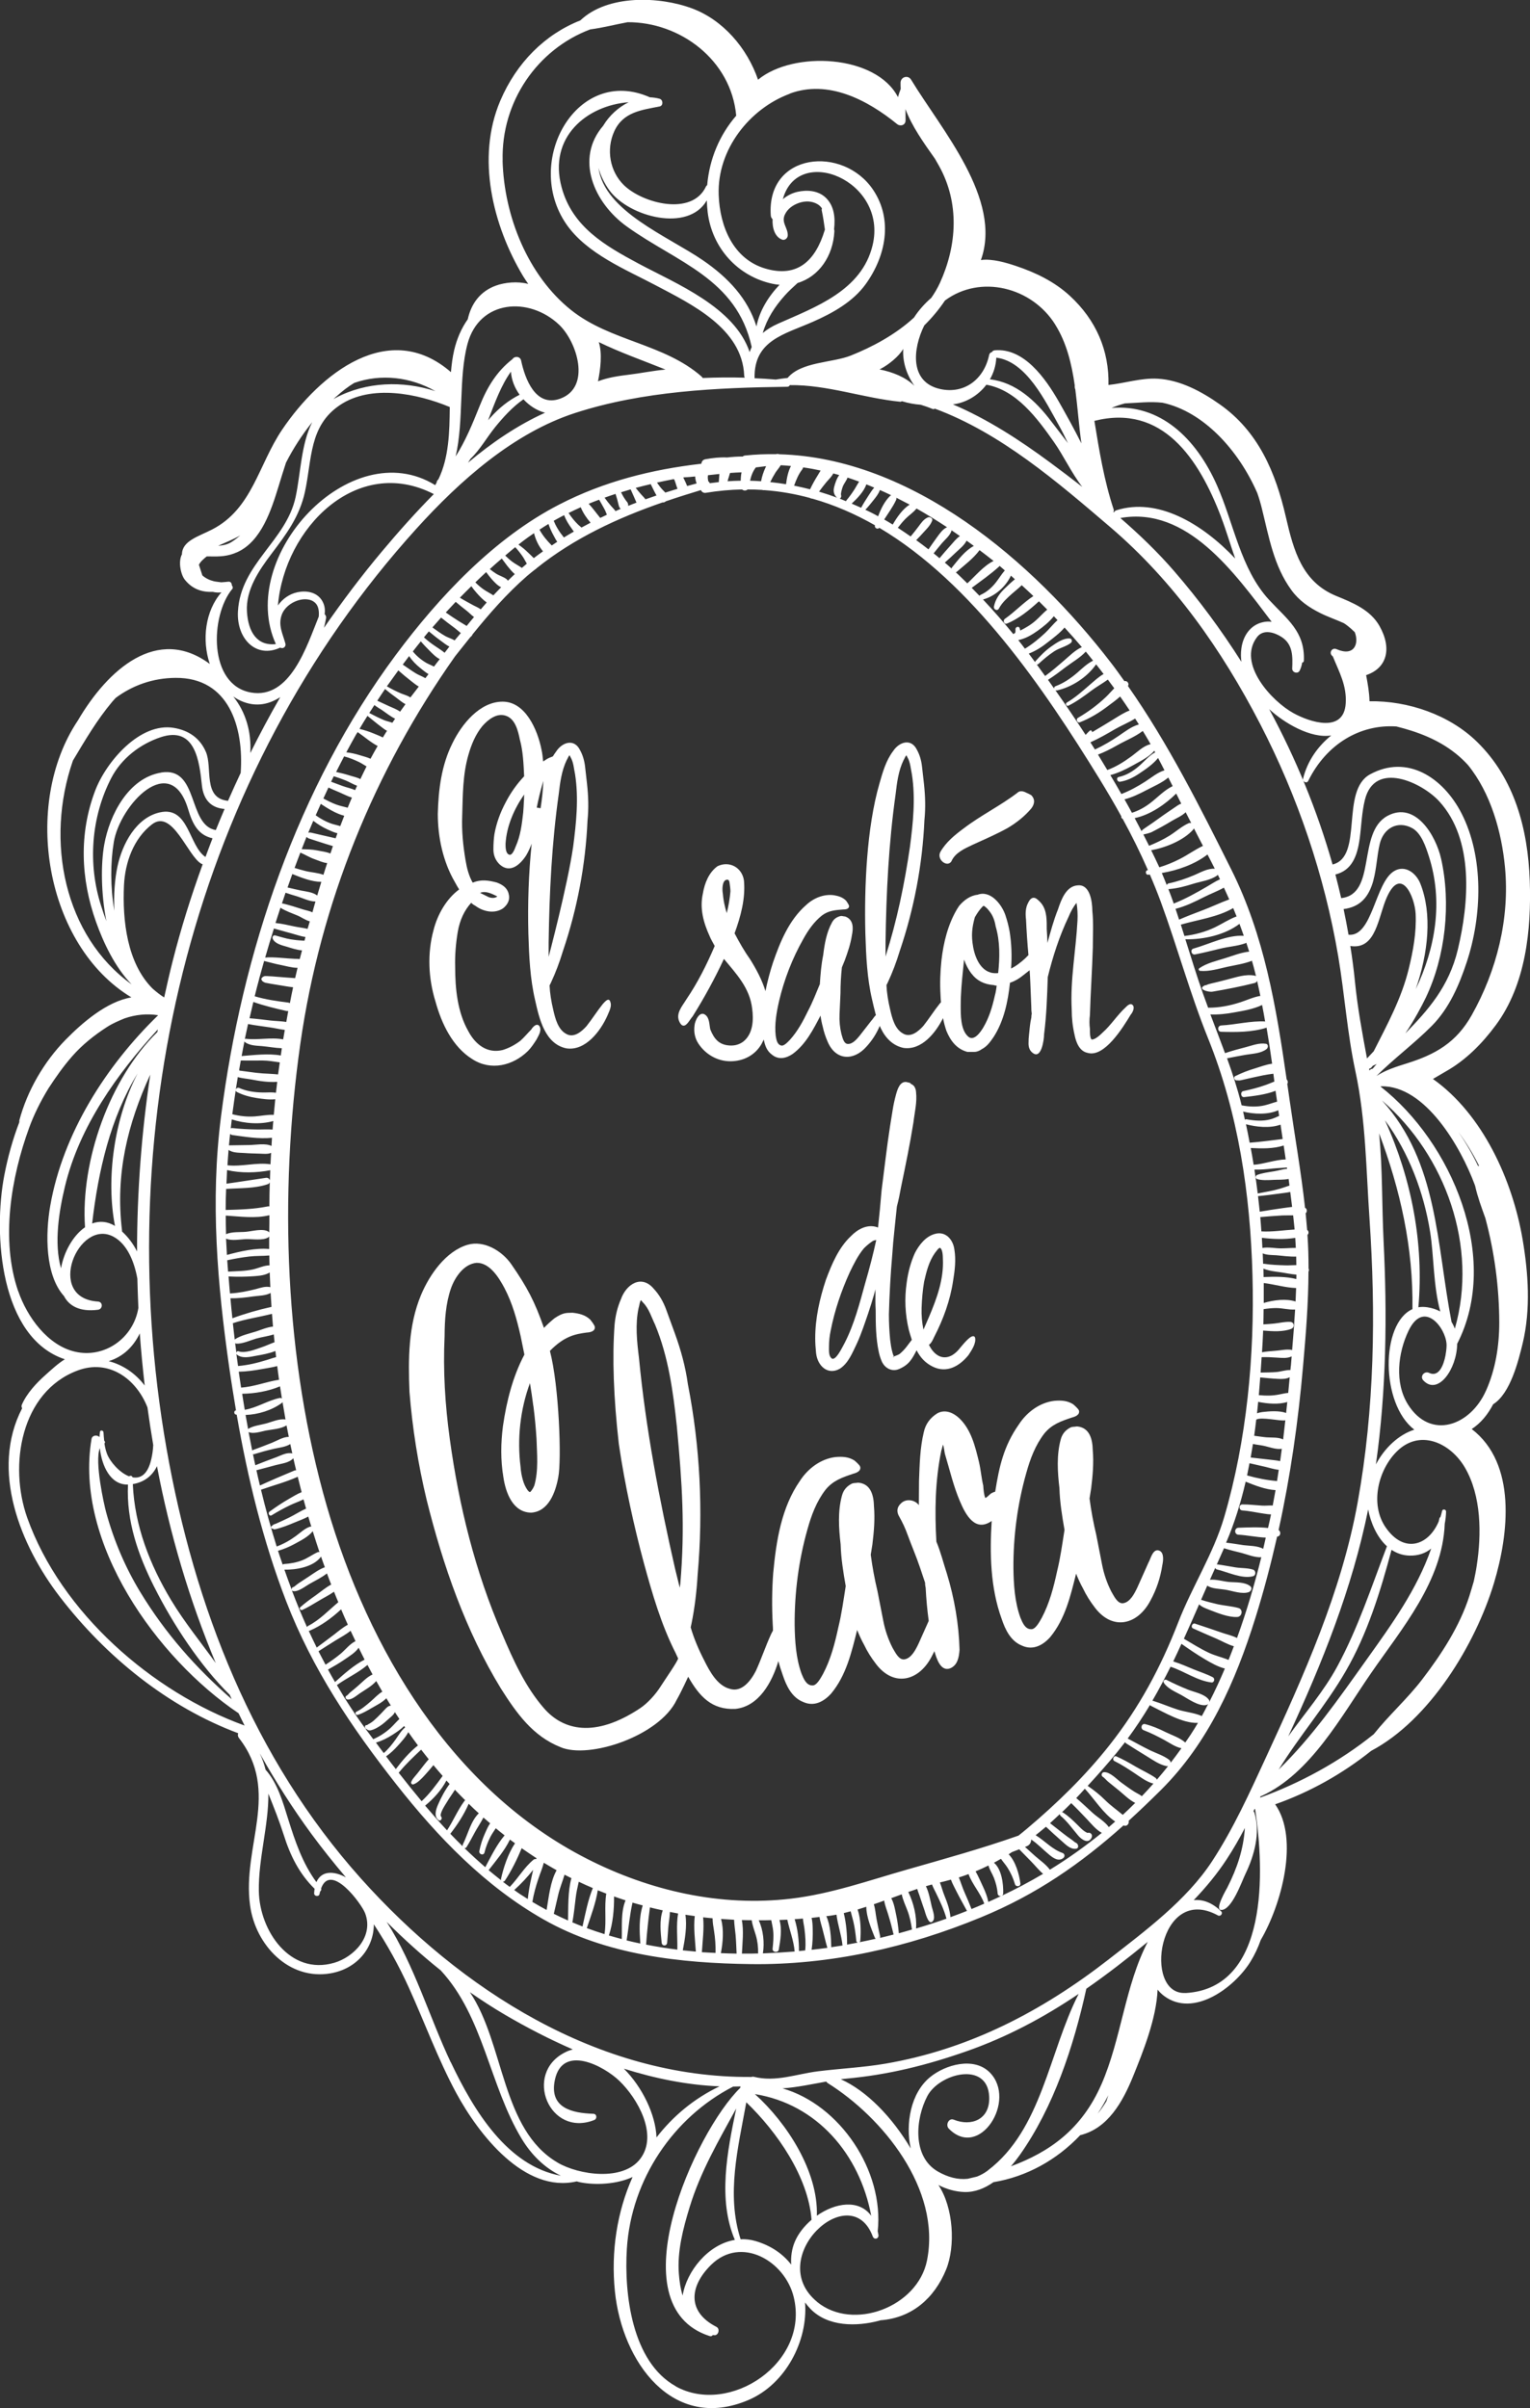
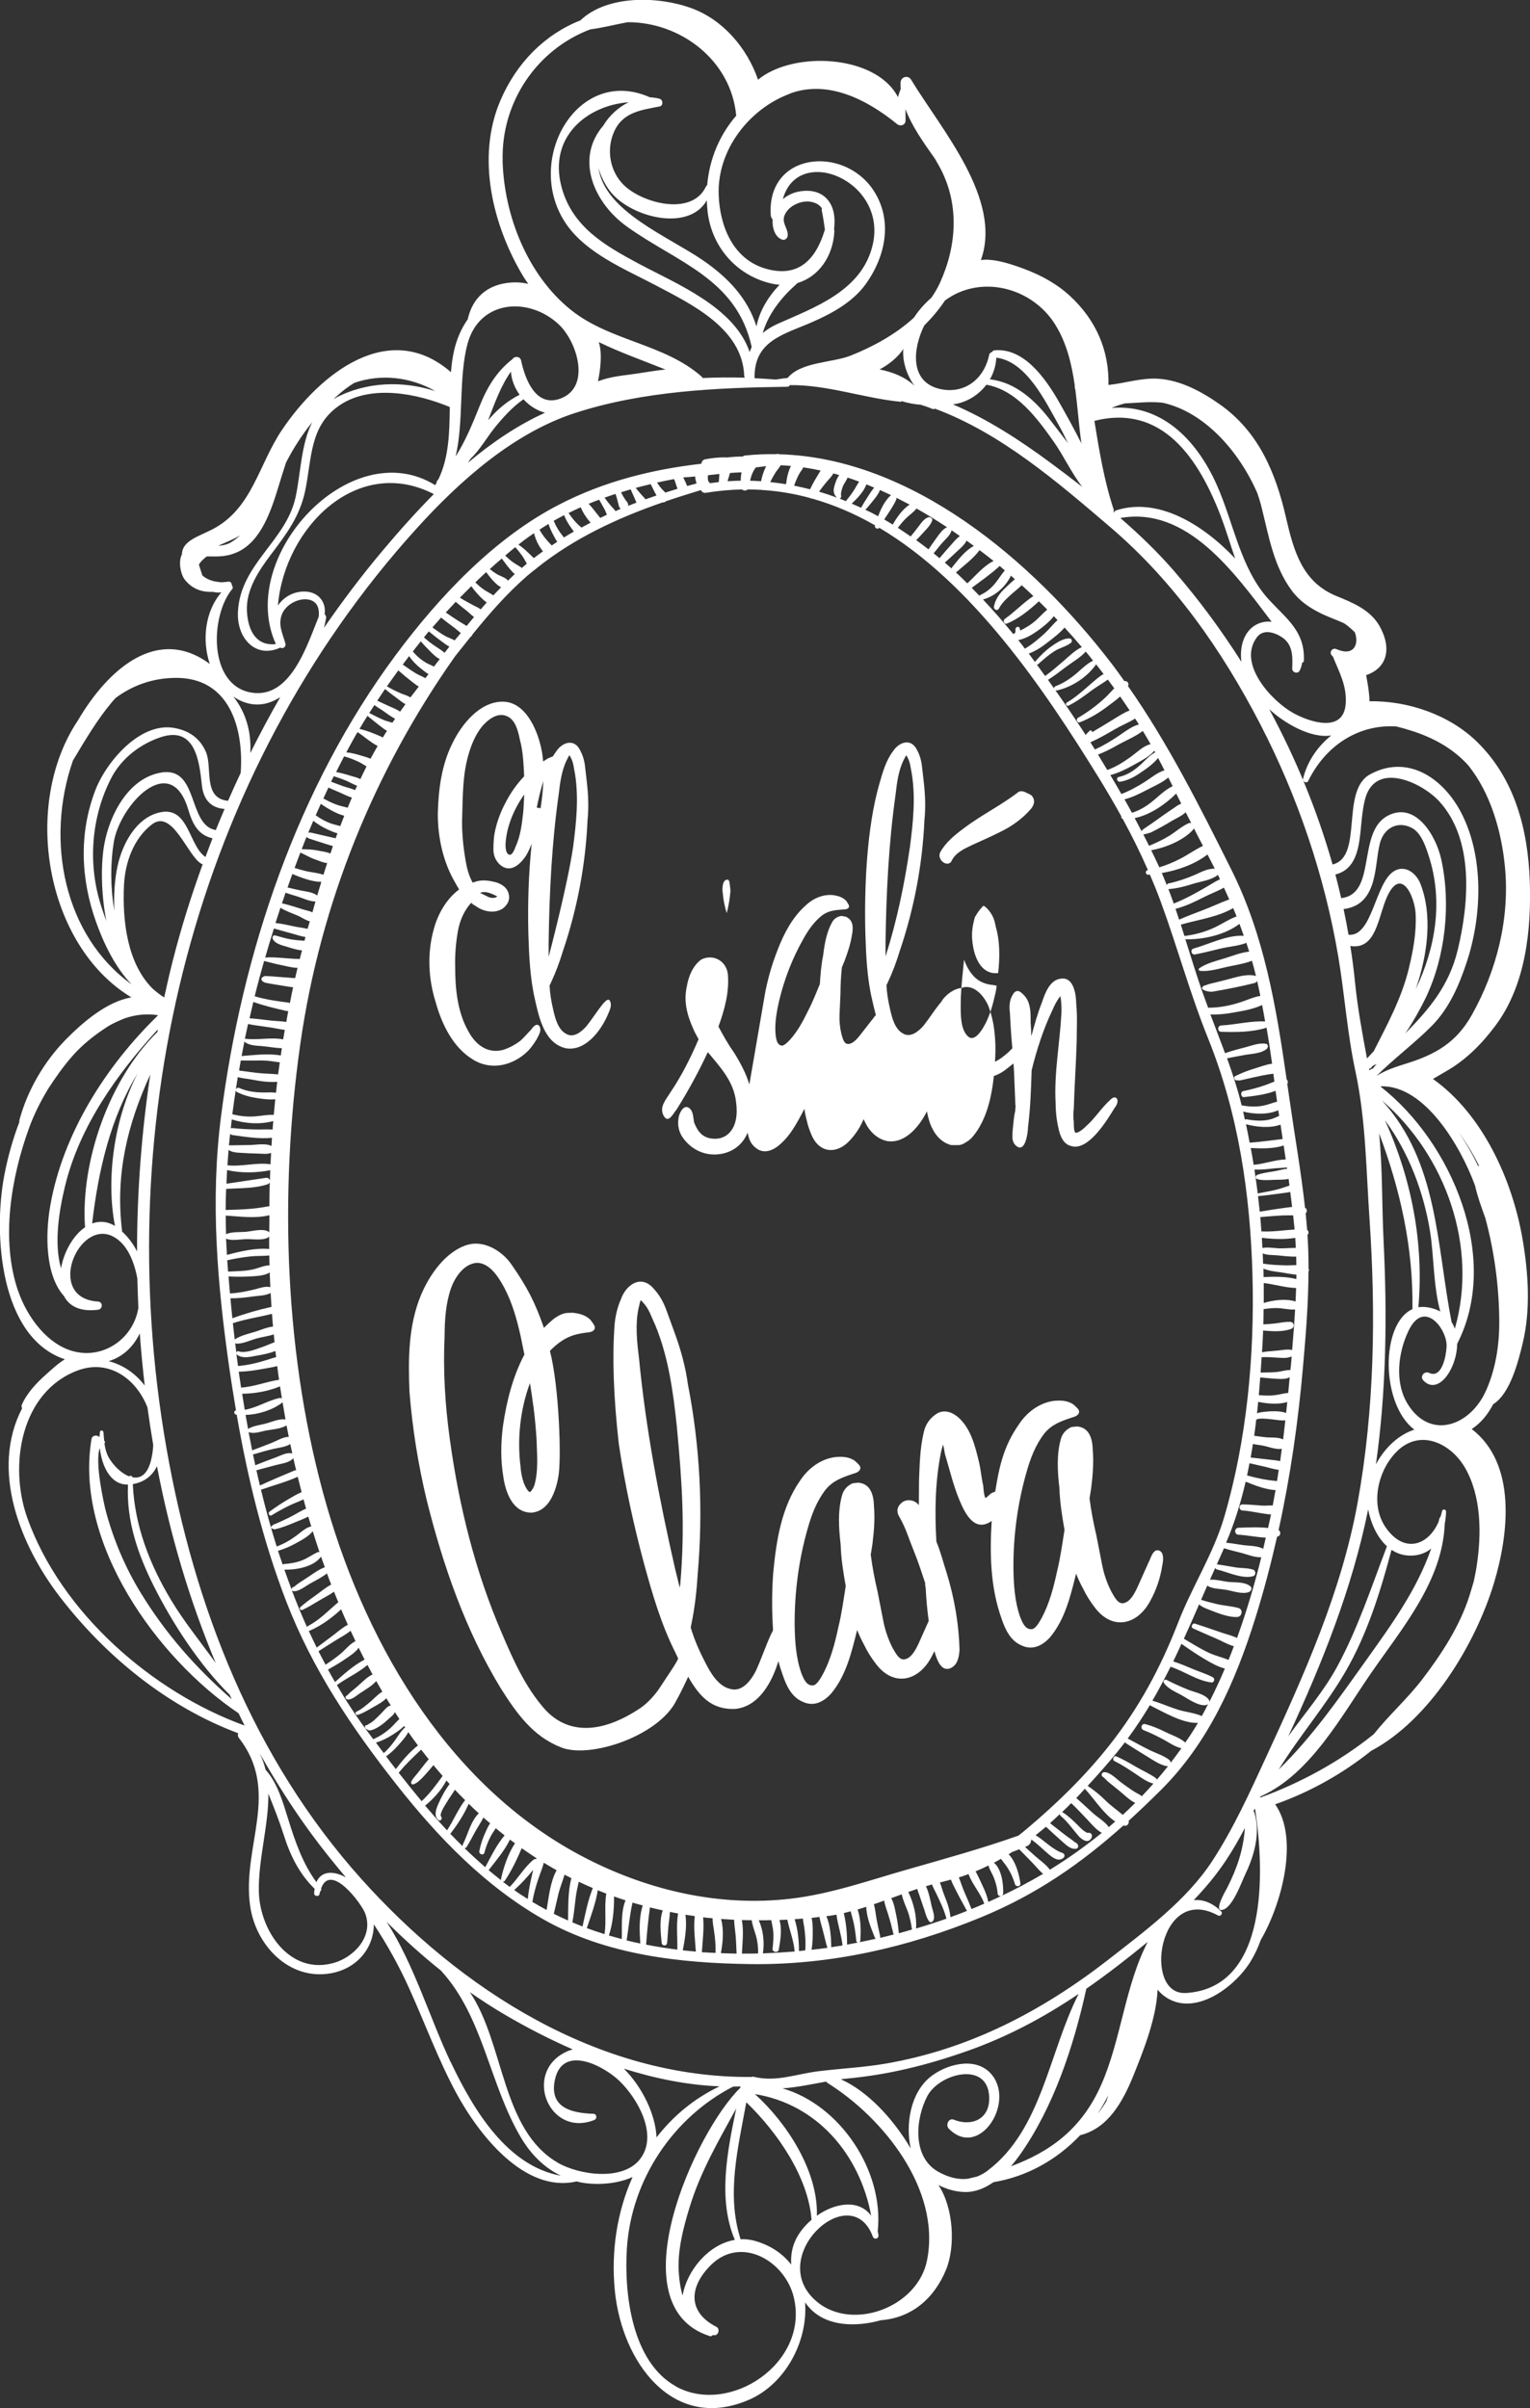
<svg xmlns="http://www.w3.org/2000/svg" id="Capa_1" data-name="Capa 1" viewBox="0 0 195.6 307.89">
  <rect x="0" y="0" width="195.6" height="307.89" fill="#333333" stroke="none" />
  <defs>
    <style>      .cls-1 {        fill-rule: evenodd;      }      .cls-1, .cls-2 {        fill: #fff;      }    </style>
  </defs>
-   <path class="cls-1" d="M63.58,114.61c-.25-.11-.41-.21-.66-.31-.64-.27-1.16-.32-1.54-.14,0,0,.61.3.91.45.34.21.97.3,1.29,0M69.46,99.85c-.04,1.17-.17,2.33-.35,3.49l-.49-.09c.2-1.01.44-2.02.73-3.02l.11-.38ZM60.28,115.38c-.92,1-1.5,2.26-1.76,3.77-.26,1.56-.37,3.06-.33,4.47,0,2.78.29,5.78,1.68,8.22.91,1.72,2.42,2.89,4.39,2.41.79-.24,1.53-.63,2.24-1.16.51-.45.94-.98,1.42-1.46.19-.34.79-.97,1.1-.33.22.57-.2,1.13-.43,1.61-.34.53-.67,1.03-1.09,1.46-1.93,1.9-4.76,2.57-7.11,1.05-2.52-1.56-3.94-4.54-4.71-7.35-.92-2.94-1.07-6.19-.25-9.17.5-1.97,1.64-3.98,3.27-5.18-.17-.26-.35-.58-.55-.95-1.51-2.59-2.18-5.72-2.18-8.72.08-3.11.47-6.22,1.87-9.02,1.19-2.46,3.51-5.32,6.42-5.32s4.47,3.6,4.97,6.15c.12.5.15.99.21,1.5.28-.17.5-.36.81-.48l.43-.17c.13-.22.28-.43.43-.64.76-1.16,2.3-1.7,3.05-.15.34.62.55,1.32.64,2.11l.25,2.21c.17,1.55.22,3.11.06,4.67-.25,5.67-1.32,11.31-3.14,16.68-.45,1.49-.97,2.84-1.55,4.08l-.16.32c.04.98.21,2.04.48,3.17.24,1.06.6,2.44,1.6,3,.97.62,2-.24,2.64-.96.73-.92,1.35-1.92,2.09-2.84.2-.2.78-.97.97-.22.2.55-.18,1.19-.38,1.7-.89,2.01-2.82,4.55-5.24,4.2-2.74-.56-3.47-3.75-4-6.13-.66-2.79-.78-5.66-.87-8.52-.1-3.84.03-7.7.42-11.52-.19.52-.42,1.01-.69,1.48-.76,1.18-2.05,2.37-3.38,1.19-.54-.51-.82-1.16-.82-1.93,0-.71.04-1.37.13-1.97.25-1.38.73-2.73,1.44-4.06.65-1.25,1.44-2.36,2.36-3.33-.08-1.63-.14-3.2-.55-4.7-.23-1.12-.59-2.65-1.8-3.04-1.15-.39-2.26.49-2.99,1.32-.88,1.07-1.41,2.36-1.79,3.7-.73,2.52-.71,5.17-.79,7.77-.08,1.91.11,3.82.43,5.7.16.98.42,1.99.91,2.85,1.08-.44,1.98-.3,3.07-.02.72.27,1.34.66,1.53,1.45.2.71-.08,1.34-.71,1.85-1.08.74-2.53.43-3.52-.3-.19-.1-.37-.22-.54-.37M72.81,96.57c-.17.16-.24.44-.37.63-.64,1.34-.84,2.86-1.01,4.33-.89,6.29-1.2,12.64-1.29,18.99v1.81s2.39-8.99,3.13-14.05c.4-3.07.73-6.19.25-9.28-.16-.74-.19-1.54-.58-2.19l-.12-.25ZM92.68,115.91c.07.28.14.55.23.83.23-.91.39-1.83.47-2.77,0-.25-.04-.62-.11-1.09-.06-.4-.19-.45-.43-.39-.54.17-.52,1.32-.43,1.76.05.59.14,1.14.27,1.65M124.21,124.51c-.41-.55-.73-1.15-.96-1.82l-.13,1.28c-.16,1.52-.3,3.05-.3,4.59,0,1.2-.02,3.05.9,3.92.76.78,1.66-.55,2.01-1.15.72-1.23,1.13-2.59,1.44-3.98.08-.28.14-.56.18-.83l.07-.5c-.12,0-.25-.02-.37-.07-1.23-.09-2.18-.57-2.84-1.46M124.4,121.02c.3,1.71,1.22,3.63,3.21,3.39.21-1.97.25-4.04-.32-5.96-.13-.8-.38-1.41-.75-1.88-.18-.25-.51-.65-.8-.76l-.13.1c-.4.42-.69.86-.98,1.36-.19.67-.31,1.27-.35,1.87-.04.57,0,1.19.12,1.86M115.88,96.57c-.17.16-.24.44-.37.63-.65,1.34-.84,2.86-1.01,4.33-.89,6.29-1.2,12.64-1.29,18.99v1.81s.03-.09.01-.07c1.45-4.55,2.42-9.25,3.11-13.98.4-3.07.73-6.19.25-9.28-.16-.74-.19-1.54-.58-2.19l-.12-.25ZM97.85,126.75c.26-1.27.58-2.49.96-3.65.93-2.7,2.07-5.48,4.24-7.38.96-.9,2.27-1.44,3.57-1.26.59.1,1.11.26,1.55.7.15.21.26.39.35.57l.03.11c0,.4-.46.44-.74.44-1.02.08-1.88.13-2.73.77-1.02.81-1.76,1.88-2.39,3.02-1.4,2.47-2.45,5.18-3.1,7.96-.32,1.42-.59,2.94-.42,4.4.08.46.16,1.1.68,1.24.38.13.92-.51,1.16-.75.97-1.08,1.66-2.37,2.29-3.67.58-1.1,1.03-2.27,1.51-3.42.08-1.25.18-2.5.43-3.72.17-1.42.43-2.92,1.13-4.18.24-.45.64-.72,1.15-.82.19,0,.33.06.47.06l.09.02c1.03.39,1.03,1.45.83,2.38-.17,1.13-.54,2.2-.93,3.26l-.35.85c-.12,1.12-.18,2.22-.18,3.29l-.12,2.69c-.04.88.04,1.72.24,2.54.13.41.27,1.21.77,1.27.63.07,1.19-.6,1.56-1.05l1.48-1.9c.22-.22.36-.53.6-.73l-.05-.17c-.16-.63-.31-1.23-.43-1.78-.66-2.79-.78-5.66-.87-8.52-.15-5.88.17-13.48,1.79-19.1.42-1.46.83-2.97,1.76-4.19.76-1.16,2.3-1.7,3.05-.15.34.62.55,1.32.64,2.11l.25,2.21c.17,1.55.22,3.11.06,4.67-.25,5.67-1.32,11.31-3.14,16.68-.45,1.49-.97,2.84-1.55,4.08l-.16.32c.04.98.21,2.04.48,3.17.24,1.06.6,2.44,1.6,3,.97.62,2-.24,2.64-.96.73-.92,1.35-1.92,2.09-2.84l.16-.18c-.03-.3-.05-.6-.06-.9-.09-1.49-.04-2.99.12-4.47.26-2.28.83-4.58,2-6.55l.26-.4c.59-.71,1.43-1.33,2.35-1.42,1.65-.63,3.11,1.24,3.57,2.63.23.69.41,1.38.53,2.06.25,1.54.31,3.12.19,4.74.65-.31,1.24-.79,1.8-1.29.14-.14.27-.29.42-.42-.14-1.52-.24-3.04-.31-4.55-.09-.72-.08-1.51.28-2.16.2-.41.5-.8,1-.54.29.2.52.43.73.7.68.92.64,2.16.64,3.25.04.58.07,1.16.09,1.74.4-1.45.79-2.91,1.35-4.3.4-1.22,1.04-2.97,2.51-3.06,1.59-.17,1.87,2.1,1.88,3.27.16,1.56.06,3.13.06,4.69-.08,2.87-.29,5.73-.37,8.6-.08.64-.08,1.22,0,1.79,0,.32-.02,1.17.21,1.35.39.09,1.15-.61,1.4-.87,1.09-.96,1.87-2.24,2.95-3.23.24-.25.68-.67.98-.2.17.34-.11.89-.32,1.12-.98,1.62-3.38,5.56-5.54,4.89-1.02-.21-1.46-1.35-1.64-2.28-.25-1.07-.37-2.16-.37-3.27-.2-3.83.54-7.56.74-11.36.04-.76,0-1.52-.12-2.26-.4.48-.73,1.08-1.02,1.78-1.17,2.45-2.01,5.06-2.66,7.7-.08,2.44-.16,4.89-.47,7.31,0,.67-.35,3.38-1.53,2.33-.32-.27-.46-.67-.46-1.14,0-.44.02-.8.06-1.11.08-.74.13-1.49.3-2.21,0-.18.02-.35.05-.49-.04-.24-.06-.57-.06-1l-.12-2.93c-.02-.55-.05-1.09-.09-1.63l-.75.59c-.58.48-1.17.82-1.76,1.01-.26,2.42-.78,4.91-2.11,6.96-.43.62-.81,1.17-1.49,1.53-.31.22-.63.35-.96.35h-.89c-1.39-.37-2.17-1.45-2.68-2.69-.18-.53-.33-1.08-.43-1.63-.94,1.89-2.75,4.15-5.06,3.81-1.34-.28-2.29-1.25-2.88-2.48l-.15-.33c-.42.99-.98,1.87-1.71,2.66-1.61,1.82-3.89,1.8-4.94-.61-.29-.67-.5-1.31-.63-1.92-.13-.48-.23-.97-.29-1.45-.95,1.81-1.89,3.67-3.56,4.9-.82.56-1.79.79-2.62.12-.7-.51-.91-1.16-1.08-1.96-.08.17-.16.34-.25.51-.84,1.51-2.37,2.27-4.02,2.27s-3.16-.87-4.08-2.25c-.45-.69-.61-1.46-.5-2.31.03-.56.64-1.98,1.4-1.36.53.41.48,1.26.62,1.86.48,1.18,1.09,1.95,2.43,2.04.69.05,1.28-.12,1.79-.5,1.23-.98,1.33-2.74,1.13-4.2-.3-2.65-2.02-4.44-3.61-6.37-1.15,2.47-2.48,4.92-4,7.35-.4.42-1.03,1.9-1.65.78-.6-1.12.31-2.06.85-2.96,1.44-2.12,2.61-4.45,3.62-6.82-.22-.43-.47-.81-.65-1.26-.79-1.73-1.29-3.54-.86-5.46.22-1.32.77-2.69,1.87-3.48,1.52-.73,3.15.17,3.38,1.84.21,2.31-.42,4.6-1.2,6.74.61,1.16,1.25,2.29,2.01,3.36.78,1.25,1.51,2.62,1.94,4.04M131.09,101.3c.35.15.6.27.75.37.55.56.4,1.18,0,1.7-.8.95-1.83,1.8-3.08,2.53-1.42.78-2.9,1.42-4.37,2.09-1.01.48-2.29,1.02-2.76,2.14-.53.82-1.89-.21-1.43-1.17.71-1.27,1.88-2.22,3.02-3.06,2.19-1.67,4.66-2.87,6.85-4.54.27-.27.65-.23,1.02-.07M66.99,102.35l.02-.77c-1.28,1.84-2.25,4.04-2.38,6.32,0,.42,0,1.25.49,1.38.39.11.7-.78.81-1.06.62-1.37.79-2.86.96-4.35.04-.5.07-1.01.09-1.53" />
-   <path class="cls-1" d="M114.3,173.5h-.18c.3-.14.6-.21.88-.38.32-.27.62-.57.88-.91l.69-.91c-.14-.43-.27-.84-.38-1.25-.48-2.01-.57-4.02-.28-6.03.18-1.4.54-2.68,1.06-3.83.54-1.04,1.37-2.1,2.53-2.42,1.36-.41,2.34.69,2.51,1.98.22,1.32.06,2.68-.16,3.99-.37,2.52-1.26,4.95-2.42,7.19-.16.34-.35.8-.67,1.01.35.73.94,1.45,1.76,1.58.93.14,1.71-.51,2.25-1.22.22-.23,1.54-2,1.88-1.3.19.77-.47,1.68-.84,2.26-1.16,1.43-2.79,2.35-4.57,1.47-.93-.46-1.58-1.15-2.06-2.09-.59,1.15-1,1.87-2.25,2.4-.92.39-1.84-.12-2.22-1.02-.17-.41-.29-.8-.37-1.19-.37-1.74-.39-3.54-.39-5.32-.04-.71-.04-1.42-.03-2.14v-.52s-.2.73-.2.73c-.22.77-.46,1.53-.71,2.28-.46,1.33-.89,2.67-1.48,3.95-.56,1.15-1.06,2.46-2.15,3.18-1.55.89-2.87-.35-3.05-1.99-.07-.66-.11-1.3-.11-1.9,0-2.55.57-5.08,1.37-7.48.75-2.01,1.63-4.11,3.21-5.59.83-.85,2-1.5,3.2-1.17.09.04.16.06.25.08.22-2.04.27-2.58.45-4.71.36-2.75.66-5.51,1.09-8.26l.33-2.05c.11-.7.26-1.37.44-2.02.18-.64.49-1.66,1.32-1.56l.07.02s.08.03.12.03c.06,0,.13.01.19.06h.08c.16.17.2.22.21.22,0,0-.01-.04-.01-.08.13.14.29.19.38.38.12.21.18.42.19.65.15,1.31-.18,2.57-.33,3.86-.44,2.77-1.01,5.52-1.58,8.26-.15.85-.32,1.69-.54,2.52l-.32,3.07c-.11,1.01-.2,2.03-.27,3.08-.22,2.53-.36,5.07-.43,7.61,0,1.08.05,2.17.16,3.28.07.52.13,1.03.27,1.53.07.3.14.47.19.55l.03.1ZM117.82,167.23c-.03.96.05,1.88.24,2.77l.7-1.61c1-2.35,1.92-4.86,1.78-7.47,0-.33-.03-1.18-.35-1.37-.18-.07-.55.53-.68.67-.76,1.08-1.08,2.39-1.37,3.66-.18,1.07-.28,2.19-.32,3.35M112.02,158.55c-.18.01-.34.06-.49.15-.39.27-.76.57-1.1.92-.76.92-1.29,2-1.81,3.08-1.08,2.38-1.93,4.88-2.43,7.46-.14.67-.21,1.35-.21,2.03,0,.43-.05,1.09.27,1.42.53.66,1.53-1.58,1.72-1.88,1.24-2.41,1.92-5.07,2.64-7.68.55-1.88,1.02-3.71,1.41-5.49" />
+   <path class="cls-1" d="M63.58,114.61c-.25-.11-.41-.21-.66-.31-.64-.27-1.16-.32-1.54-.14,0,0,.61.3.91.45.34.21.97.3,1.29,0M69.46,99.85c-.04,1.17-.17,2.33-.35,3.49l-.49-.09c.2-1.01.44-2.02.73-3.02l.11-.38ZM60.28,115.38c-.92,1-1.5,2.26-1.76,3.77-.26,1.56-.37,3.06-.33,4.47,0,2.78.29,5.78,1.68,8.22.91,1.72,2.42,2.89,4.39,2.41.79-.24,1.53-.63,2.24-1.16.51-.45.94-.98,1.42-1.46.19-.34.79-.97,1.1-.33.22.57-.2,1.13-.43,1.61-.34.53-.67,1.03-1.09,1.46-1.93,1.9-4.76,2.57-7.11,1.05-2.52-1.56-3.94-4.54-4.71-7.35-.92-2.94-1.07-6.19-.25-9.17.5-1.97,1.64-3.98,3.27-5.18-.17-.26-.35-.58-.55-.95-1.51-2.59-2.18-5.72-2.18-8.72.08-3.11.47-6.22,1.87-9.02,1.19-2.46,3.51-5.32,6.42-5.32s4.47,3.6,4.97,6.15c.12.5.15.99.21,1.5.28-.17.5-.36.81-.48l.43-.17c.13-.22.28-.43.43-.64.76-1.16,2.3-1.7,3.05-.15.34.62.55,1.32.64,2.11l.25,2.21c.17,1.55.22,3.11.06,4.67-.25,5.67-1.32,11.31-3.14,16.68-.45,1.49-.97,2.84-1.55,4.08l-.16.32c.04.98.21,2.04.48,3.17.24,1.06.6,2.44,1.6,3,.97.62,2-.24,2.64-.96.73-.92,1.35-1.92,2.09-2.84.2-.2.78-.97.97-.22.2.55-.18,1.19-.38,1.7-.89,2.01-2.82,4.55-5.24,4.2-2.74-.56-3.47-3.75-4-6.13-.66-2.79-.78-5.66-.87-8.52-.1-3.84.03-7.7.42-11.52-.19.52-.42,1.01-.69,1.48-.76,1.18-2.05,2.37-3.38,1.19-.54-.51-.82-1.16-.82-1.93,0-.71.04-1.37.13-1.97.25-1.38.73-2.73,1.44-4.06.65-1.25,1.44-2.36,2.36-3.33-.08-1.63-.14-3.2-.55-4.7-.23-1.12-.59-2.65-1.8-3.04-1.15-.39-2.26.49-2.99,1.32-.88,1.07-1.41,2.36-1.79,3.7-.73,2.52-.71,5.17-.79,7.77-.08,1.91.11,3.82.43,5.7.16.98.42,1.99.91,2.85,1.08-.44,1.98-.3,3.07-.02.72.27,1.34.66,1.53,1.45.2.71-.08,1.34-.71,1.85-1.08.74-2.53.43-3.52-.3-.19-.1-.37-.22-.54-.37M72.81,96.57c-.17.16-.24.44-.37.63-.64,1.34-.84,2.86-1.01,4.33-.89,6.29-1.2,12.64-1.29,18.99v1.81s2.39-8.99,3.13-14.05c.4-3.07.73-6.19.25-9.28-.16-.74-.19-1.54-.58-2.19l-.12-.25ZM92.68,115.91c.07.28.14.55.23.83.23-.91.39-1.83.47-2.77,0-.25-.04-.62-.11-1.09-.06-.4-.19-.45-.43-.39-.54.17-.52,1.32-.43,1.76.05.59.14,1.14.27,1.65M124.21,124.51c-.41-.55-.73-1.15-.96-1.82l-.13,1.28c-.16,1.52-.3,3.05-.3,4.59,0,1.2-.02,3.05.9,3.92.76.78,1.66-.55,2.01-1.15.72-1.23,1.13-2.59,1.44-3.98.08-.28.14-.56.18-.83l.07-.5c-.12,0-.25-.02-.37-.07-1.23-.09-2.18-.57-2.84-1.46M124.4,121.02c.3,1.71,1.22,3.63,3.21,3.39.21-1.97.25-4.04-.32-5.96-.13-.8-.38-1.41-.75-1.88-.18-.25-.51-.65-.8-.76l-.13.1c-.4.42-.69.86-.98,1.36-.19.67-.31,1.27-.35,1.87-.04.57,0,1.19.12,1.86M115.88,96.57c-.17.16-.24.44-.37.63-.65,1.34-.84,2.86-1.01,4.33-.89,6.29-1.2,12.64-1.29,18.99v1.81s.03-.09.01-.07c1.45-4.55,2.42-9.25,3.11-13.98.4-3.07.73-6.19.25-9.28-.16-.74-.19-1.54-.58-2.19l-.12-.25ZM97.85,126.75c.26-1.27.58-2.49.96-3.65.93-2.7,2.07-5.48,4.24-7.38.96-.9,2.27-1.44,3.57-1.26.59.1,1.11.26,1.55.7.15.21.26.39.35.57l.03.11c0,.4-.46.44-.74.44-1.02.08-1.88.13-2.73.77-1.02.81-1.76,1.88-2.39,3.02-1.4,2.47-2.45,5.18-3.1,7.96-.32,1.42-.59,2.94-.42,4.4.08.46.16,1.1.68,1.24.38.13.92-.51,1.16-.75.97-1.08,1.66-2.37,2.29-3.67.58-1.1,1.03-2.27,1.51-3.42.08-1.25.18-2.5.43-3.72.17-1.42.43-2.92,1.13-4.18.24-.45.64-.72,1.15-.82.19,0,.33.06.47.06l.09.02c1.03.39,1.03,1.45.83,2.38-.17,1.13-.54,2.2-.93,3.26l-.35.85c-.12,1.12-.18,2.22-.18,3.29l-.12,2.69c-.04.88.04,1.72.24,2.54.13.41.27,1.21.77,1.27.63.07,1.19-.6,1.56-1.05l1.48-1.9c.22-.22.36-.53.6-.73l-.05-.17c-.16-.63-.31-1.23-.43-1.78-.66-2.79-.78-5.66-.87-8.52-.15-5.88.17-13.48,1.79-19.1.42-1.46.83-2.97,1.76-4.19.76-1.16,2.3-1.7,3.05-.15.34.62.55,1.32.64,2.11l.25,2.21c.17,1.55.22,3.11.06,4.67-.25,5.67-1.32,11.31-3.14,16.68-.45,1.49-.97,2.84-1.55,4.08l-.16.32c.04.98.21,2.04.48,3.17.24,1.06.6,2.44,1.6,3,.97.62,2-.24,2.64-.96.73-.92,1.35-1.92,2.09-2.84l.16-.18l.26-.4c.59-.71,1.43-1.33,2.35-1.42,1.65-.63,3.11,1.24,3.57,2.63.23.69.41,1.38.53,2.06.25,1.54.31,3.12.19,4.74.65-.31,1.24-.79,1.8-1.29.14-.14.27-.29.42-.42-.14-1.52-.24-3.04-.31-4.55-.09-.72-.08-1.51.28-2.16.2-.41.5-.8,1-.54.29.2.52.43.73.7.68.92.64,2.16.64,3.25.04.58.07,1.16.09,1.74.4-1.45.79-2.91,1.35-4.3.4-1.22,1.04-2.97,2.51-3.06,1.59-.17,1.87,2.1,1.88,3.27.16,1.56.06,3.13.06,4.69-.08,2.87-.29,5.73-.37,8.6-.08.64-.08,1.22,0,1.79,0,.32-.02,1.17.21,1.35.39.09,1.15-.61,1.4-.87,1.09-.96,1.87-2.24,2.95-3.23.24-.25.68-.67.98-.2.17.34-.11.89-.32,1.12-.98,1.62-3.38,5.56-5.54,4.89-1.02-.21-1.46-1.35-1.64-2.28-.25-1.07-.37-2.16-.37-3.27-.2-3.83.54-7.56.74-11.36.04-.76,0-1.52-.12-2.26-.4.48-.73,1.08-1.02,1.78-1.17,2.45-2.01,5.06-2.66,7.7-.08,2.44-.16,4.89-.47,7.31,0,.67-.35,3.38-1.53,2.33-.32-.27-.46-.67-.46-1.14,0-.44.02-.8.06-1.11.08-.74.13-1.49.3-2.21,0-.18.02-.35.05-.49-.04-.24-.06-.57-.06-1l-.12-2.93c-.02-.55-.05-1.09-.09-1.63l-.75.59c-.58.48-1.17.82-1.76,1.01-.26,2.42-.78,4.91-2.11,6.96-.43.62-.81,1.17-1.49,1.53-.31.22-.63.35-.96.35h-.89c-1.39-.37-2.17-1.45-2.68-2.69-.18-.53-.33-1.08-.43-1.63-.94,1.89-2.75,4.15-5.06,3.81-1.34-.28-2.29-1.25-2.88-2.48l-.15-.33c-.42.99-.98,1.87-1.71,2.66-1.61,1.82-3.89,1.8-4.94-.61-.29-.67-.5-1.31-.63-1.92-.13-.48-.23-.97-.29-1.45-.95,1.81-1.89,3.67-3.56,4.9-.82.56-1.79.79-2.62.12-.7-.51-.91-1.16-1.08-1.96-.08.17-.16.34-.25.51-.84,1.51-2.37,2.27-4.02,2.27s-3.16-.87-4.08-2.25c-.45-.69-.61-1.46-.5-2.31.03-.56.64-1.98,1.4-1.36.53.41.48,1.26.62,1.86.48,1.18,1.09,1.95,2.43,2.04.69.05,1.28-.12,1.79-.5,1.23-.98,1.33-2.74,1.13-4.2-.3-2.65-2.02-4.44-3.61-6.37-1.15,2.47-2.48,4.92-4,7.35-.4.42-1.03,1.9-1.65.78-.6-1.12.31-2.06.85-2.96,1.44-2.12,2.61-4.45,3.62-6.82-.22-.43-.47-.81-.65-1.26-.79-1.73-1.29-3.54-.86-5.46.22-1.32.77-2.69,1.87-3.48,1.52-.73,3.15.17,3.38,1.84.21,2.31-.42,4.6-1.2,6.74.61,1.16,1.25,2.29,2.01,3.36.78,1.25,1.51,2.62,1.94,4.04M131.09,101.3c.35.15.6.27.75.37.55.56.4,1.18,0,1.7-.8.95-1.83,1.8-3.08,2.53-1.42.78-2.9,1.42-4.37,2.09-1.01.48-2.29,1.02-2.76,2.14-.53.82-1.89-.21-1.43-1.17.71-1.27,1.88-2.22,3.02-3.06,2.19-1.67,4.66-2.87,6.85-4.54.27-.27.65-.23,1.02-.07M66.99,102.35l.02-.77c-1.28,1.84-2.25,4.04-2.38,6.32,0,.42,0,1.25.49,1.38.39.11.7-.78.81-1.06.62-1.37.79-2.86.96-4.35.04-.5.07-1.01.09-1.53" />
  <path class="cls-1" d="M183.21,137.94c.63-.36,1.2-.71,1.64-.96,2.55-1.44,4.63-3.55,6.37-5.9,3.83-5.16,4.57-12.18,4.35-18.47-.24-6.64-1.95-13.07-6.73-17.75-3.55-3.48-8.85-5.28-13.76-5.2-.02-1.12-.22-2.22-.43-3.34,2.62-.87,3.36-3.35,1.71-6.28-1.18-2.09-3.45-2.99-5.52-3.84-4.35-1.78-5.45-5.75-6.44-10.05-1.32-5.76-3.53-10.99-8.47-14.46-2.31-1.63-5.06-3.11-7.92-3.27-2.13-.12-4.2.58-6.3.8.1-4.37-1.56-8.29-4.95-11.41-1.98-1.82-4.42-2.99-6.92-3.82-1.14-.38-2.99-.95-4.44-.74,2.79-7.78-5.07-16.69-8.92-23.06-.39-.64-1.33-.37-1.35.38,0,.27,0,.53.02.8-.14.35-.26.7-.35,1.05-2.79-5.44-13.37-5.97-17.89-2.23-1.4-4.07-4.49-7.65-8.45-9.12-4.14-1.54-10.76-1.8-14.27,1.54-4.5,1.77-8.16,5.39-10.24,10.29-3.09,7.27-.95,15.94,2.92,22.4.21.35.44.67.66,1-1.37-.36-2.98-.2-4.14.22-1.98.72-3.15,2.28-3.59,4.3-.81,1.14-1.4,2.5-1.74,3.96-.21.9-.33,1.84-.41,2.8-7.9-6.86-16.7.14-21.58,7.35-3.04,4.5-3.81,10.11-8.94,12.76-1.77.91-3.84,1.45-3.87,3.18-.5.93-.16,2.58.37,3.25.98,1.23,2.24,1.61,3.57,1.55.37.09.76.12,1.11.06-2.09,2.39-2.52,6.1-1.49,9.16-6.7-4.97-13.04.7-16.86,7.22-7.22,10.77-4.17,28.77,6.84,35.41-3.16.52-6.31,3.27-8.42,5.42-2.74,2.8-4.89,6.48-5.91,10.31v.22c-.84,2.19-1.47,4.46-1.92,6.79-1.45,7.54-.55,20.78,7.74,23.53-.9.55-1.75,1.36-2.46,1.99-1.16,1.03-2.39,2.34-3.03,3.8-.08.17-.05.34.03.47-4.11,7.92-.23,17.54,4.82,24.11,5.9,7.67,13.81,14.08,22.8,17.44-.07.18-.06.4.08.59,5.38,6.91.39,13.82,1.44,21.44.7,5.08,4.98,9.59,10.29,8.67,3.41-.59,5.53-3.27,5.53-6.27,1.68,2.57,3.18,5.22,4.51,8.17,2.02,4.46,3.7,9.08,6.02,13.39,2.87,5.3,8.73,12.87,15.41,11.31.15.04.3.09.46.12,1.87.37,4.6.28,6.68-.68-1.98,4.43-2.78,9.51-2.26,14.62.92,9.04,7.4,18.04,17.1,13.88,4.75-2.04,7.6-7.59,7.21-12.46.21.28.43.55.67.8,2.25,2.34,5.95,2.29,8.81,1.53l.19-.06h.06c3.93-.32,6.79-2.79,8.3-6.47,1.22-2.98.95-7.93-.98-10.82,1.04.55,2.2.86,3.32.9,1.34.04,2.6-.47,3.72-1.26,4.23-.7,8.08-2.83,11.09-6.01,3.54-.86,5.43-4.26,6.76-7.53,1.24-3.07,2.98-7.36,3.13-11.08.23.29.49.55.8.79,3.79,2.87,9.03-1.06,11.07-4.36.54-.87.97-1.8,1.32-2.78,2.61-4.45,4.96-12.91,1.84-17.34,4.46-1.57,8.6-3.9,12.28-6.84,7.43-3.92,13.32-13.57,15.7-21.47,1.89-6.29,2.91-15.25-2.85-19.67,1.16-.76,2.05-1.85,2.74-3.17,2.21-1.37,3.24-5.59,3.78-7.82,1.03-4.33.72-8.93-.02-13.28-1.29-7.56-5.1-15.99-11.46-20.49M189.97,177.81c-1.99,4.48-7.08,6.36-9.97,1.76-1.74-2.77-1.28-6.61.07-9.42,1.92-4.01,4.72-.45,4.86,1.68.02.26-.01.76-.11,1.31l-.02.14c-.25,1.31-.87,2.84-2.1,2.25-.6-.29-1.23.45-.73.97,1.85,1.96,4.28-1.43,4.32-4.69,5.63-10.95-.71-25.79-9.8-32.89l.05-.03c5.68-.16,10.23,7.83,11.98,12.55l.07.2c.31,1.39.81,2.74,1.3,4.1,1.17,4.34,1.77,8.87,1.78,13.34,0,3-.48,6.01-1.7,8.74M188.79,200.18c-.1.68-.24,1.35-.38,2.01-.19.66-.38,1.28-.56,1.86-1.24,3.89-3.59,7.48-6.04,10.68-1.88,2.46-4.25,4.56-6.18,6.99-4.39,3.54-9.44,6.27-14.55,8.12l.09-.19.12-.03c6.27-2.87,10.18-10.18,13.99-15.7,3.94-5.72,9.14-11.75,9.42-19.1.1-.5.16-1.03.17-1.56,0-.3-.45-.37-.51-.07-.06.27-.13.52-.21.77-.07.04-.12.11-.14.21-.02.12-.05.23-.08.35-1.31,3.11-4.44,4.16-6.78.77-2.06-2.98-.94-7.37,1.42-9.71,2.96-2.94,6.86-1.09,8.7,2.04,2.13,3.64,2.14,8.52,1.52,12.56M151.56,254.81c-5.5.31-3.46-14.09,4.15-9.91.32.18.68-.26.4-.53-1.17-1.14-2.37-1.54-3.5-1.43,1.55-1.62,2.99-3.35,4.23-5.25.84-1.28,1.6-2.61,2.31-3.97-.19,2.72-.95,5.05-2.26,7.64-.06.12-1.67,2.83-.77,2.84,1.36.02,2.61-3.59,3.11-4.63,1.12-2.32,1.92-5.23,1.15-7.77-.03-.09-.07-.17-.13-.23.05-.1.1-.2.15-.3l.06.04c1.18,7.79,1.79,22.9-8.9,23.51M141.76,250.5c-8.57,6.67-17.87,11.51-28.57,13.35-2.87.49-5.77.62-8.65.98-2.76.35-5.36,1.4-8.16.7-.12-.03-.23-.01-.33.02h-.07c-19.43.13-37.08-11.11-49.85-25.39-13.72-15.34-21.29-34.69-24.85-55.01-7.34-41.93,3.56-86.2,31.98-117.58,5.56-6.14,12.41-12.23,20.3-14.78,8.66-2.8,18.08-3.22,27.08-3.34.17,0,.28-.09.33-.21,4.8-.06,9.4,1.66,14.16,2.13l.18-.07c.79.24,1.58.39,2.4.45.49.15.99.32,1.48.53.12.05.24.03.33-.03,8.42,3.12,15.65,9.36,22.45,15.17,8.08,6.91,14.23,15.67,19.14,25.16,4.78,9.24,8.22,19.35,9.97,29.67.83,4.92,1.15,9.82,2.2,14.71,1.34,6.27,1.36,12.47,1.8,18.84.82,12.1.65,24.32-1.51,36.28-2.07,11.47-6.9,22.15-11.73,32.62-2.09,4.53-4.14,9.07-6.87,13.25-3.27,5.01-8.6,8.95-13.2,12.54M140.8,266.51c-2.5,5.72-6.62,8.64-11.56,10.46.41-.47.78-.95,1.11-1.41,4.35-6.14,6.91-13.92,8.53-21.29,2.67-1.85,5.26-3.87,7.85-5.99-2.92,5.62-3.37,12.39-5.93,18.24M141.44,268.66c-.35.57-.71,1.11-1.12,1.59.52-.76.96-1.56,1.37-2.37-.09.26-.17.52-.25.78M126.28,277.52c-.46.34-.92.59-1.39.77-.39.1-.78.19-1.18.28-1.27.14-2.55-.21-3.81-.93-3.3-1.9-2.87-6.74-1.35-9.64,1.52-2.9,7.68-4.52,7.91.04.15,2.96-2.28,3.88-4.53,2.97-.64-.26-1.08.68-.64,1.14,3.94,4.05,8.76-3.62,5.25-7.17-2.04-2.06-5.7-.99-7.62.58-2.51,2.04-3.18,5.99-2.49,9.13-2.37-4-5.62-7.36-8.94-8.85.25-.03.5-.06.74-.08,5.33-.49,10.23-1.71,15.29-3.48,5.24-1.83,9.93-4.35,14.38-7.35-3.8,7.42-4.69,17.33-11.62,22.58M104.47,294.31c-6.82-5.61,4.27-15.95,7.11-8.36.18.47.8.29.72-.21-.03-.16-.06-.32-.09-.47.83-7.73-4.84-16.16-12.17-18.26,1.85-.13,3.75-.54,5.58-.87l.16.17c7.03,4.38,14.56,13.57,12.73,22.7-1.19,5.97-9.46,9.07-14.05,5.3M93.95,286.38c-3.42.56-6.18,4.02-6.68,7.12-.28-.9-.41-1.86-.48-2.77-.23-2.87.54-5.81,1.37-8.52,1.39-4.57,3.73-8.54,5.96-12.63-1.15,5.53-2.37,11.66-.17,16.81M96.51,267.74c7.94,1.28,13.41,7.71,14.87,15.56-1.57-2.15-4.6-1.67-6.95-.01.18-5.68-3.82-11.85-7.92-15.55M103.75,283.81c-.92.79-1.7,1.76-2.14,2.81-.39.92-.52,1.92-.46,2.92-1.04-1.34-2.53-2.41-4.56-3.01-.65-.19-1.29-.26-1.91-.23-1.85-5.75-.32-11.7.73-17.51,3.92,3.77,7.92,9.51,8.34,15.02M86.4,305.1c-5.61-3.12-6.62-11.78-6.26-17.59.56-8.88,5.97-16.82,13.59-20.73.32,0,.63-.01.94-.02l-.04.19c-5.75,5.59-15.89,27.84-3.93,31.72.21.07.35,0,.43-.13l.18.03c.55.05.77-.82.28-1.07-3.71-1.89-3.52-5.13-.68-7.93,3.83-3.76,9.43-.51,10.56,4.11,2.06,8.42-8.21,15.24-15.08,11.43M79.76,264.49c4.02,1.27,8.15,2.1,12.23,2.26-3.26,1.55-5.95,3.81-8.06,6.53-.11-2.92-1.82-6.44-4.17-8.79M71.29,276.5c-7.22-4.22-6.78-15.19-11.22-21.79,1.47,1.02,2.97,2,4.51,2.9,2.71,1.59,5.62,3.1,8.65,4.42-.34.09-.69.21-1.02.39-5.32,2.71-1.99,10.89,3.75,8.64.41-.16.36-.78-.1-.8-2.74-.09-5.69-.75-4.92-4.35.98-4.58,6.26-1.77,8.24.14,2.31,2.22,5.01,6.89,2.67,9.97-2.21,2.91-7.86,2.06-10.55.49M57.63,263.69c-2.71-5.72-4.68-12.49-8.2-17.97,2.19,2.19,4.49,4.27,6.91,6.2,5.49,5.93,6.22,14.67,10.34,21.51,1.26,2.09,2.95,3.75,5.03,4.75-6.83-1.23-11.14-8.32-14.07-14.5M33.23,224.21c2,3.56,4.19,7.01,6.6,10.29,1.39,1.89,2.87,3.73,4.39,5.53-1.48-.81-3.1-.92-3.77.61-1.77-2.41-2.71-5.18-3.61-8.06-.68-2.19-1.36-4.6-2.89-6.32-.17-.7-.41-1.38-.73-2.06M42.7,250.96c-5.63,1.63-9.52-4.11-9.61-9.17-.07-4.13,1.26-8.43,1.22-12.46.7,1.74,1.39,3.47,1.97,5.29.84,2.66,1.99,4.96,3.94,6.87-.03.18-.05.37-.06.57-.02.4.61.49.69.1.02-.12.05-.23.08-.33.11-.08.18-.24.12-.39,1.24-3.37,5.16,1.96,5.62,3.16,1.15,2.97-1.42,5.62-3.96,6.36M21.88,204.59c-2.72-4.52-4.67-9.5-4.9-14.84,1.54-.26,2.52-1.12,3.09-2.29,1.65,8.68,4.15,17.14,7.51,25.17-1.91-2.67-4.01-5.23-5.7-8.04M19.75,202.96c2.38,4.73,5.85,10.02,9.62,13.73.09.19.17.37.25.56-4.56-3.99-8.46-8.38-11.69-13.7-1.92-3.16-3.38-6.6-4.36-10.19-.28-1.04-1.49-6.44-.81-8.21.25,2.23,1.33,4.72,3.6,4.66-.21,4.71,1.28,8.96,3.38,13.14M3.48,194.05c-2.38-6.71-.82-16.1,6.43-18.82,4.01-1.51,7.51,1.06,8.94,4.71.22,1.61.47,3.22.74,4.82-.03.6-.11,1.21-.25,1.8-.45,1.99-1.4,2.51-2.4,2.32-.05-.21-.29-.25-.43-.12-1.23-.47-2.44-1.86-2.83-2.88-.16-.42-.26-.87-.33-1.33.11-.07.09-.26-.01-.33l-.02-.02c-.04-.36-.07-.72-.09-1.07-.02-.25-.4-.34-.45-.06-.03.21-.05.43-.06.67l-.03-.03c-.3-.28-.91-.21-.99.27-2.24,13.31,8.41,28.09,18.8,35.07.26.52.5,1.06.77,1.57-11.78-4.26-23.46-14.42-27.79-26.57M10.87,156.91c-1.54,1.06-2.71,3.18-3.07,5.25-.92-3.22-.25-7.34.5-10.45,1.83-7.66,6.68-14.43,11.88-20.1-.02.11-.04.23-.06.34-6.08,5.94-9.84,16.46-9.25,24.97M14.7,156.74c-1.01-.61-2.01-.65-2.92-.31.78-6.73,2.33-13.5,5.82-19.2-3.02,5.78-4.07,13.5-2.9,19.51M18.51,177.16c-1.22-1.61-2.84-2.67-4.61-3.13,1.86-.57,3.17-1.88,3.97-3.55.16,2.23.38,4.46.63,6.67M17.52,160c-.5-.99-1.15-1.85-1.92-2.55v-.12c-.88-7.27.73-13.65,3.61-19.94-1.11,7.41-1.69,14.99-1.69,22.61M2.32,165.08c-2.26-6.57-.9-14.57,1.41-20.9.57-1.57,1.42-3.33,2.48-5.05.92-1.41,1.88-2.78,3-4.06,1.3-1.49,2.84-2.71,4.48-3.77.71-.46,1.48-.78,2.25-1.1,1.38-.47,2.81-.63,4.28-.4-6.61,6.41-12.18,15.08-13.8,24.38-.62,3.57-.67,8.83,1.76,11.53.66,1.27,2.03,2.04,4.34,1.75.64-.08.67-1.01,0-1.05-6.78-.43-2.51-10.68,1.97-8.3,1.78.95,2.68,3.21,3.07,5.37.03,1.25.08,2.5.13,3.75-.63,3.84-4.31,6.47-8.1,5.59-3.51-.81-6.13-4.45-7.26-7.74M20.6,98.78c-4.14.68-6.59,5.34-7.28,9.24-.43,2.44-.42,6.17.28,9.75-.25-.66-.47-1.31-.67-1.94-1.73-5.36-1.28-11.37,1.29-16.35,1.31-2.53,3.71-4.35,6.31-5.22,4.47-1.5,4.96,3.16,5.28,6.14.2,1.91,1.22,2.9,2.9,3.03-.38.89-.75,1.79-1.12,2.7-3.63-.61-2.14-8.15-6.98-7.36M25.91,110.5c-1.48,4.07-2.78,8.21-3.84,12.4-.39,1.53-.74,3.08-1.08,4.63-.53-.33-1.01-.72-1.48-1.13-3.26-3.25-3.87-8.69-3.66-13.21.14-2.94,1.23-5.99,3.59-7.8,2.62-2,4.56,4.09,6.31,5.05l.14.05ZM20.42,103.87c-3.01.68-4.78,4.01-5.4,6.9-.34,1.58-.5,3.59-.4,5.67-.52-3.02-.51-6.13-.07-8.78.78-4.72,7.26-11.73,9.51-4.17.57,1.92,1.3,3.28,3.11,3.69-.31.79-.6,1.59-.9,2.39-2.16-1.43-2.11-6.55-5.85-5.7M9.33,97.23c1.55-2.59,3.07-5.19,5.01-7.5.15-.18.3-.33.45-.5,2.15-1.6,4.75-2.54,7.64-2.56,6.83-.07,8.76,6.3,8.34,12.15-.56,1.18-1.09,2.37-1.62,3.57-3.26-.33-1.95-4.23-2.83-6.26-.77-1.79-2.22-2.74-4.06-3.06-4.37-.77-8.7,4.35-10.09,8.01-2.09,5.5-1.85,11.3.11,16.8.93,2.61,2.41,5.78,4.55,7.98-8.62-6.19-11.09-18.31-7.51-28.61M29.82,89.05c.2.13.4.27.61.38,1.97,1.04,3.8.74,5.4-.3-1.35,2.34-2.62,4.73-3.83,7.15.16-2.73-.6-5.26-2.18-7.23M29.68,75.34c.13-.15.08-.38-.04-.5,0-.25-.14-.5-.44-.47-.31.04-.62.06-.93.08-.32-.05-.65-.07-.95-.14-.53-.13-1.04-.38-1.45-.74l-.44-1.36c.18-.38.57-.73,1-1.07.11,0,.22,0,.33,0,1.36.03,2.34.01,3.59-.55,3.06-1.39,4.34-5.4,5.26-8.4.32-1.05.63-2.06.95-3.03.94-1.85,2.07-3.58,3.35-5.18-1.43,2.83-1.47,6.58-2.12,9.58-1.21,5.61-7.04,8.52-7.37,14.62-.19,3.48,2.32,6.07,5.41,4.62.32.21.76-.09.66-.5-.34-1.27-.95-2.32-.48-3.67.32-.92,1.19-1.58,2.07-1.86.74-.24,1.69-.25,2.27.36.38.4.46,1.05.4,1.71-1.52,3.73-3.64,10.6-8.68,9.7-5.46-.98-5.2-9.81-2.39-13.22M30.73,68.43c-.34.31-.71.6-1.12.86-.54.34-1.12.45-1.72.49,1.04-.47,2.12-.89,2.85-1.35M41.5,78.55c.09-.63.01-1.26-.4-1.87-.7-1.01-1.97-1.19-3.07-.96-1.04.22-1.91.85-2.5,1.69.84-9.89,10.1-19.29,19.93-14.24-2.34,2.37-4.55,4.85-6.6,7.3-2.63,3.13-5.1,6.41-7.44,9.8.11-.44.2-.86.27-1.26.03-.19-.06-.36-.18-.48M43.46,51.79c4-2.68,9.91-1.47,14.04.25-.03,3.22-.11,6.45-1.44,9.22l-.13.15c-.07.08-.1.17-.1.27-.06.12-.13.23-.19.35-10.81-6.69-25.46,9.15-20.37,20.32-2.4.27-3.54-1.54-3.7-4.15-.17-2.79,1.55-5.29,3.12-7.37,1.89-2.5,3.6-4.77,4.29-7.92.92-4.21.51-8.46,4.48-11.12M42.99,50.71c.75-.7,1.52-1.28,2.29-1.75,3.43-1.21,7.22-.76,10.38,1.05-4.16-1.36-8.83-1.21-12.73.85-.11.06-.2.12-.3.18.12-.11.23-.23.35-.34M62.4,53.73c.86-2.24,1.68-4.5,2.92-6.21.07,1.06.48,2.08,1.11,2.95-1.41.71-2.64,1.7-3.72,2.91l-.32.36ZM63.27,54.65c1.08-1.33,2.25-2.62,3.65-3.6.76.83,1.73,1.45,2.76,1.72-3.51,1.59-6.8,3.82-9.85,6.39.11-.16.22-.33.32-.5,1.2-1.13,2.1-2.75,3.13-4.02M59.77,43.96c1.52-5.65,7.87-6.07,11.7-2.45,2.3,2.18,4.15,8,.15,9.46-3.16,1.15-4.51-2.56-5-4.88-.12-.55-.84-.59-1.11-.17-2,1.56-3.22,3.56-4.17,5.94-.98,2.45-1.84,4.52-3.09,6.5,1.07-4.6.36-10.09,1.52-14.4M76.55,43.74c2.71,1.32,5.62,2.34,8.53,3.51-1.57.14-3.21.48-4.64.65-1.33.16-2.72.36-3.99.85.31-1.52.57-3.55.1-5.01M64.26,20.54c-.2-7.55,4.45-14.24,11.19-16.78,1.66-.22,3.21-.63,4.78-.92,6.68-.04,13.24,4.8,13.89,11.95-2.12,2.45-3.42,5.52-3.71,8.87l-.14.15c-1.77,3.89-8.14,2.18-10.51-.14-1.81-1.77-2.28-4.56-1.24-6.86,1.13-2.5,3.5-2.74,5.81-3.2.49-.1.45-.85,0-.98-.42-.12-.84-.17-1.25-.19-9.3-4.14-16.23,8.17-10.68,16.22,2.61,3.78,7.59,5.79,11.45,7.83,4.53,2.4,11.05,5.49,11.29,11.53,0,.1.03.19.07.27-1.77-.05-3.56-.04-5.37.04l-.13-.17c-4.81-4.24-11.67-4.51-16.69-8.51-5.55-4.43-8.58-12.05-8.77-19.13M106.63,29.31c.17-1.46.03-3-1.08-4.05-.97-.91-2.39-1.01-3.61-.73-.66.15-1.32.48-1.86.94,1.92-7.12,13.44-2.37,11.48,5.87-1.39,5.85-7.4,7.95-12.13,10.06-.74.33-1.38.73-1.92,1.18.54-1.84,1.54-3.37,2.82-4.8.5-.57,1.08-1.08,1.64-1.6,2.7-.8,4.54-3.42,4.7-6.61,0-.1-.01-.18-.04-.26M96.1,44.37c-.1.21-.19.43-.26.65-1.96-5.78-9.39-8.74-14.23-11.33-4.25-2.28-8.44-4.67-9.81-9.74-1.74-6.43,3.23-10.47,8.57-10.88-1.31.64-2.46,1.7-3.21,2.93l-.05.08c-3.61,4.2-1.22,9.82,3.01,12.87,6.42,4.62,14.06,6.65,15.98,15.42M89.88,33.29c-4.51-3.1-12.58-6.24-13.37-11.83.29,1.05.79,2.05,1.43,2.92,2.49,3.34,10.04,5.38,12.42,1.24.02.5.05,1,.11,1.51.57,4.63,3.89,8.21,8.28,9.15.31.07.61.11.91.13-1.45,1.52-2.58,3.37-2.95,5.33-1.12-3.59-3.62-6.24-6.83-8.45M116.9,49.33c-1.12-1.1-2.73-1.75-4.46-2.1l.18-.09c.95-.5,2.29-1.55,2.85-2.53-.08,1.54.33,3.14,1.43,4.72M100.96,11.97c4.91-1.83,9.94.81,13.72,3.89.42.34,1.09.16,1.09-.47,0-.48,0-.96-.01-1.44.8,2.15,2.28,4.25,3.77,6.35.18.31.35.62.53.93,2.62,4.72,2.3,10.13.1,14.95-.31.67-.68,1.3-1.1,1.9-.86.75-1.61,1.59-2.21,2.52-2.35,2.17-5.32,3.76-8.08,4.86-2.35.94-6.33.77-8.08,2.86-.51.06-1.02.12-1.51.21-.89-.08-1.8-.13-2.71-.17-.11-4.86,3.82-5.61,7.48-7.23,2.47-1.09,5.09-2.53,6.73-4.81,2.56-3.56,3.51-8.21.95-12.04-3.83-5.73-13.65-4.8-13.09,3.27.02.21.1.37.23.47-.06,1.08.27,2.28,1.23,2.62.36.12.71-.2.71-.56.02-.95-.83-1.59-.39-2.6.34-.78,1.07-1.28,1.83-1.54.79-.27,1.66-.26,2.39.18.23.14.4.32.54.52-.03.09-.05.18-.02.3.17.79.29,1.61.4,2.43l-.02.04c-1.18,3.91-3.47,6.12-7.55,4.94-4.13-1.19-5.87-5.37-6.01-9.43-.21-5.82,3.97-11.04,9.08-12.93M134.9,41.5c1.45,2.31,2.1,4.99,2.5,7.78-.02.21.01.37.07.51.3,2.29.46,4.64.78,6.9-.93-1.85-1.93-3.66-2.91-5.38-1.69-2.94-4.44-6.86-8.18-6.52-.17.02-.29.11-.35.23-.16.03-.3.14-.35.34-.64,3.12-3.17,5.06-6.26,4.38-3.93-.87-3.53-5.12-2.04-8.13.99-.98,1.88-2.04,2.65-3.19,4.53-3.36,11.09-1.72,14.09,3.07M126.56,48.49c.47-.82.76-1.75.81-2.76,3.84.46,6.29,5.6,8,8.65.4.71.78,1.48,1.16,2.28-.73-.97-1.46-1.9-2.13-2.78-2-2.65-4.55-5-7.84-5.38M134.75,56.53c1.18,1.67,2.24,3.95,3.61,5.72-1.36-1.06-2.73-2.1-4.1-3.11-3.91-2.89-8.02-5.56-12.44-7.44,1.64-.19,3.23-1.12,4.28-2.51,3.84.68,6.49,4.27,8.65,7.34M156.12,66.14c.67,1.76,1.18,3.53,1.79,5.27-4.28-4.52-9.95-7.83-15.18-6.17-.17.05-.27.16-.32.28l-.07-.06c.05-.1.07-.22.03-.34-1.23-3.72-1.84-7.51-2.46-11.31,8.67-2.19,13.34,4.77,16.22,12.34M158.71,84.62c-2.6-4.1-5.47-7.98-8.57-11.56-2.13-2.47-4.47-4.71-6.91-6.83,8.53-1.52,14.58,6.98,19.34,13.27-.37-.05-.74-.04-1.12.05-1.6.36-2.54,1.74-2.75,3.37-.08.59-.07,1.16.01,1.71M143.75,51.58c1.7-.07,3.24-.27,4.87-.09,5.23,1.13,9.72,6.05,12.12,11.56.22.63.41,1.27.57,1.92.92,3.69,1.52,7.37,3.79,10.48.98,1.35,2.24,2.21,3.7,2.94.96.48,2,.83,2.97,1.27.19.09.82.56,1.43,1.17.57,1.47-.07,3.16-2.33,2.17-.6-.26-1.04.5-.51.9l.03.02c.81,2,1.8,3.73,1.65,6.02-.24,3.85-4.61,2.38-6.68,1.24-2.74-1.5-7.24-6.32-4.66-9.72.81-1.07,2.26-.6,3.17,0,1.44.95,1.39,2.49,1.33,4.02-.02.51.72.73.95.27.17-.33.27-.68.32-1.03.11-.01.22-.1.22-.24.16-3.74-2.16-5.31-4.46-7.8-3.64-3.95-4.5-9.79-6.65-14.63-2.71-6.11-7.32-10.41-13.48-9.89.56-.24,1.11-.43,1.67-.57M175.25,136.56c.09-.1.17-.2.26-.3.16-.06.32-.14.49-.23-.17.2-.34.41-.51.61-.14.02-.27.07-.38.18l-.04.06-.04-.23.23-.1ZM177.32,114.67c1.8-3.97,3.55-.04,3.66,2.18.11,2.38-.32,4.72-.88,7.01-.92,3.79-2.75,7.13-4.48,10.55-.28.31-.57.62-.86.92-.61-3.26-1.21-6.51-1.54-9.84-.15-1.52-.35-3.03-.59-4.54,3.35.53,3.54-3.76,4.69-6.28M175.58,112.53c.41-1.51.45-3.11.81-4.63.47-1.99,2.27-3.04,4.15-2.02,1.17.64,1.74,2.39,2.12,3.57,1.87,5.78.86,11.75-1.67,17.02,1.59-4.6,2.14-9.58.59-13.5-.54-1.36-1.97-2.44-3.36-1.59-2.44,1.47-2.75,8.44-5.82,8.13-.19-1.09-.4-2.19-.63-3.28,2.08-.27,3.22-1.48,3.82-3.71M184.23,109.78c-.65-2.91-3.27-7.41-6.86-5.46-3.91,2.13-1.33,10.01-5.91,10.51-.23-1.01-.48-2.02-.74-3.02,2.08-.52,2.8-2.3,3.11-4.62.22-1.65.26-3.3.66-4.92,1.25-5.09,7.32-2.22,9.52.2,4.46,4.9,3.79,12.97,2.36,18.95-1.14,4.75-3.8,7.72-6.71,10.71,1.18-1.75,2.14-3.58,2.61-4.56,2.53-5.29,3.25-12.06,1.96-17.8M177.91,198.16c.65.43,1.39.7,2.24.73,1.17.04,2.11-.31,2.82-.9-1.82,5.24-5.05,9.7-8.29,14.24-3.61,5.06-6.91,9.81-11.21,14.02,2.67-4.34,6.02-8.16,8.57-12.58,2.76-4.76,4.44-10.19,5.86-15.52M170.98,213.03c-1.75,3.24-4.17,6.01-6.29,8.98,4.32-9.31,8.17-18.89,10.22-29.02.32,1.69,1.11,3.54,2.4,4.71-1.98,5.19-3.69,10.44-6.33,15.33M180.57,167.38c-4.07,1.82-4.1,12.08.24,15.41-2,.64-3.81,2.34-4.91,4.44,1.34-9.43,1.45-19.13.98-28.58-.22-4.52-.12-9.22-.57-13.75,2.71,7.22,4.38,14.63,4.26,22.48M176.71,140.73c8.09,6.98,12.29,18.69,9.28,29.15-.11-.3-.25-.59-.42-.86-1.93-9.97-1.72-20.41-8.87-28.29M177.1,143.29c3.02,4.11,4.92,9.16,5.73,14.2.49,3.05.4,6.93,1.3,10.19-.46-.25-1-.44-1.65-.54-.41-.06-.79-.06-1.15,0,.72-8.16-.87-16.43-4.25-23.85M178.47,92.87c2.73.68,5.35,1.65,7.63,3.47.57.45,1.09.95,1.57,1.47,2.91,3.59,4.3,8.54,4.73,13.05.63,6.58-1.06,13.26-4.25,18.93-1.98,3.52-4.65,5.03-8.3,6.17-1.37.43-2.7.85-3.88,1.61,2.26-2.25,4.82-4.14,7.07-6.4,2.22-2.24,3.5-5.2,4.48-8.18,1.95-5.92,2.2-13.39-.68-19.01-2.35-4.57-6.93-7.57-11.68-4.98-3.85,2.09-.81,10.56-4.8,11.53-1.95-6.88-4.7-13.57-8.1-19.86,1.89,1.75,5.3,3.79,7.93,3.36-1.73,1.4-3.05,3.28-3.6,5.52-.1.4.47.68.66.29,2.33-4.73,6.64-7.25,11.23-6.96M189.08,149.05l-.11.04c-.72-1.51-1.55-2.97-2.53-4.37,1.01,1.35,1.88,2.81,2.65,4.34M165.72,163.53c-1.31-.33-2.82-.31-4.18-.25,0-.36-.01-.72-.02-1.08.7.29,1.46.37,2.2.47.58.08,1.32.25,2.02.3,0,.19,0,.38-.01.57M165.62,166.4c-1.18-.38-2.77-.2-4.06.19,0-.85,0-1.7,0-2.55,1.38.17,2.77.6,4.14.64-.02.57-.04,1.14-.07,1.71M165.19,172.62l-.11-.04c-.69-.1-1.41.09-2.11.13-.55.04-1.09.09-1.63.18.05-.82.1-1.63.13-2.43,0-.11,0-.23.01-.34,1.21.1,2.54.19,3.6-.22.46-.18.4-.86-.12-.89-.68-.04-1.36.14-2.04.21-.47.05-.94.08-1.41.11.02-.65.02-1.3.03-1.95.53-.08,1.06-.14,1.61-.14.81,0,1.62.24,2.42.19-.1,1.73-.23,3.45-.38,5.18M165.02,174.65c-.02.17-.03.34-.05.52-.6-.03-1.19.2-1.78.25-.67.06-1.35.05-2.03.07.05-.66.09-1.31.13-1.97.66-.02,1.32.01,1.98.06.63.04,1.28.12,1.86-.16l-.1,1.24ZM164.69,178.09c-.43.03-.83.15-1.26.22-.79.15-1.6.15-2.4.07h-.1c.07-.75.12-1.51.18-2.27.78.07,1.55.16,2.33.19.48.02,1.02.02,1.44-.22-.06.67-.12,1.34-.19,2.01M164.42,180.67l-.07-.04c-.86-.29-2.1-.2-2.99-.09-.22.03-.46.08-.66.16.06-.49.1-.99.15-1.48l.07.03c1.08.21,2.51.36,3.65,0-.05.47-.1.94-.15,1.41M164.04,184.04c-.6-.31-1.51-.22-2.12-.27-.51-.04-1.05-.14-1.58-.2.1-.69.18-1.38.26-2.06.64-.4,3.12.23,3.72.08-.09.82-.18,1.64-.28,2.46M163.66,186.81c-.45-.1-.91-.13-1.38-.19l-2.39-.27c.1-.57.2-1.15.29-1.73.45.1.92.14,1.31.22.67.13,1.65.53,2.38.39-.07.53-.14,1.05-.21,1.58M163.27,189.36c-1.32-.11-2.56-.36-3.84-.72.11-.52.21-1.04.31-1.56l2.06.47c.55.13,1.11.32,1.68.37-.07.48-.14.96-.22,1.44M162.72,192.49c-.45-.03-.93.04-1.37.01-.85-.05-1.68-.16-2.52-.15-.49.01-.48.74,0,.77.91.06,1.8.27,2.71.4.31.05.64.1.95.1-.05.24-.1.49-.15.73-.07.33-.16.67-.23,1.01-1.25-.14-2.58-.07-3.78-.03-.56.02-.56.87,0,.89,1.12.06,2.33.33,3.49.37-.11.48-.21.96-.33,1.44-.66-.41-1.9-.39-2.49-.47-.75-.11-1.5-.24-2.25-.32,1.06-2.47,1.87-5.09,2.5-7.8,1.22.49,2.51,1,3.82,1.08-.12.66-.24,1.31-.36,1.96M158.13,209.42c-.61-.31-1.32-.46-1.95-.68-1.13-.39-2.27-.78-3.41-1.15-.35-.11-.59.46-.25.61.99.45,1.99.88,2.99,1.31.69.3,1.46.76,2.23.97-.22.58-.44,1.17-.68,1.75-.82-.34-1.73-.54-2.53-.92-1.1-.52-2.13-1.17-3.18-1.79.67-1.46,1.31-2.93,1.95-4.4.32.34.88.53,1.25.68,1.06.41,2.47,1,3.62.94.63-.03.79-.98.15-1.15-.87-.24-1.81-.29-2.7-.49-.22-.05-1.48-.35-2.07-.56.26-.61.53-1.21.79-1.81.59.42,1.68.41,2.32.52.87.14,2.15.63,3.01.3.26-.1.46-.5.19-.73-.72-.59-1.88-.48-2.76-.56-.66-.06-1.68-.36-2.42-.28.22-.51.45-1.02.68-1.52.03.09.09.17.2.2,1.38.32,3.19,1.24,4.62.87.42-.11.4-.73,0-.85-.7-.22-1.49-.17-2.21-.28-.78-.12-1.54-.28-2.32-.38h-.09c.31-.68.61-1.38.92-2.07.75.24,1.52.42,2.28.61.52.13,1.72.62,2.49.53-.86,3.47-1.88,6.95-3.11,10.34M154.59,217.62c.02-.11.02-.22-.05-.31-.55-.75-1.89-.96-2.71-1.3-.91-.37-1.82-.78-2.7-1.23-.21-.11-.49.12-.35.36.46.74,1.47,1.16,2.19,1.55.83.45,2.33,1.56,3.3,1.29l.18-.11c-.27.52-.53,1.05-.82,1.55l-.09-.06c-.93-.38-1.99-.47-2.95-.77-1.08-.34-2.13-.81-3.22-1.14h-.05c.83-1.42,1.59-2.88,2.33-4.35,1.74.57,3.42,1.8,5.24,2.01.34.04.46-.5.17-.66-.79-.42-1.65-.68-2.47-1.02-.86-.36-1.71-.73-2.6-1.01.36-.74.71-1.5,1.05-2.25.98.69,1.97,1.37,3.01,1.98.73.43,1.64.96,2.54,1.18-.62,1.46-1.28,2.9-2,4.29M152.22,221.78c-.22.34-.46.67-.69,1.01-.71-.63-1.7-.93-2.53-1.34-.84-.42-1.68-.78-2.59-1.01-.49-.13-.67.59-.21.77.9.34,1.76.78,2.62,1.24.72.39,1.42.91,2.22,1.07-.45.63-.91,1.25-1.38,1.86,0-.13-.06-.27-.19-.38-.71-.54-1.61-.82-2.41-1.2-.95-.46-1.88-.98-2.81-1.48l-.09-.03c1.02-1.38,1.97-2.82,2.85-4.29l.11.09c1.69.83,4.07,2.27,6.03,2.19-.3.51-.61,1.01-.93,1.5M147.89,227.54c-.02-.09-.08-.17-.16-.23-.81-.56-1.75-.97-2.6-1.47-.79-.47-1.58-.91-2.42-1.28-.33-.14-.57.44-.24.6.9.44,1.73.99,2.56,1.54.75.5,1.53,1.11,2.41,1.34h.02c-.49.55-.98,1.09-1.48,1.61-.31-.24-.7-.4-1.02-.61-.55-.35-1.07-.74-1.6-1.12-.58-.42-1.43-1.37-2.21-1.34-.3,0-.44.44-.16.6.2.11.48.47.7.64.48.39.95.78,1.43,1.16.54.44,1.27,1.18,2.01,1.53-.52.52-1.05,1.03-1.59,1.53-.74-.62-1.54-1.18-2.24-1.87-.72-.72-1.45-1.29-2.25-1.84,1.3-1.41,2.56-2.83,3.75-4.28.35-.43.69-.86,1.03-1.3l.11.13c.89.57,1.79,1.13,2.69,1.68.78.48,1.6,1.07,2.51,1.25h.19c-.47.59-.95,1.17-1.44,1.74M141.76,233.61c-.51-.73-1.42-1.23-2.08-1.83-.69-.63-1.37-1.28-2.09-1.89.38-.39.74-.79,1.1-1.19,1.23,1.33,2.36,3.18,3.88,4.19-.27.24-.54.48-.82.72M134.21,239.04c-.49-.67-1.27-1.2-1.87-1.73-.44-.39-.87-.78-1.3-1.17.09-.03.17-.06.25-.1.38-.16.54-.51.54-.85.83.55,1.52,1.3,2.29,1.93.5.42,1.18.92,1.8.45.25-.18.22-.55-.08-.66-1.32-.45-2.26-1.55-3.44-2.27.44-.35.88-.71,1.32-1.08.66.61,1.31,1.22,1.99,1.81.52.45,1.12,1.11,1.86,1,.41-.06.3-.62,0-.75-.2-.08-.42-.32-.61-.44-.36-.24-.71-.5-1.05-.77-.56-.44-1.11-.88-1.67-1.31.42-.37.83-.77,1.24-1.15l.08.19c.88.72,1.54,1.68,2.28,2.55.41.48,1.28,1.14,1.71.27.2-.41-.18-.74-.52-.61l-.11-.05c-.11-.05-.2-.12-.3-.18-.32-.22-.58-.52-.86-.79-.59-.58-1.18-1.16-1.88-1.6l-.11-.03c.4-.38.79-.77,1.18-1.16.68.65,1.33,1.34,1.98,2.02.55.58,1.19,1.39,1.93,1.78-2.11,1.71-4.33,3.3-6.65,4.72M128.07,242.38c.1-.05.17-.15.18-.3.04-1.17-.19-3.1-1.18-3.92.3-.16.61-.33.9-.5.25.38.58.73.82,1.11.42.65.75,1.39.97,2.14.11.37.74.32.69-.1-.14-1.12-.6-2.82-1.5-3.73.14-.09.28-.19.42-.28.31-.12.62-.24.93-.36.48.5.97,1,1.46,1.49.51.51,1.02,1.16,1.59,1.65-1.71,1.01-3.48,1.95-5.28,2.8M126.35,243.17c-.13-.68-.38-1.31-.68-1.95-.3-.63-.59-1.33-.95-1.96.56-.23,1.11-.48,1.65-.75.14.56.49,1.05.7,1.59.24.63.42,1.3.47,1.98.02.28.27.39.46.33-.55.26-1.1.52-1.65.76M124.2,244.08c-.27-.7-.55-1.38-.86-2.06-.28-.61-.49-1.33-.76-1.98.42-.13.83-.27,1.24-.43.47,1.31,1.54,2.45,2.01,3.78-.54.24-1.08.47-1.63.69M121.51,245.12c-.09-.99-.42-1.89-.79-2.81-.2-.49-.35-1.09-.56-1.63.18-.04.36-.09.54-.13.29-.07.58-.15.87-.23.18.52.48,1.03.7,1.49.43.85.9,1.68,1.35,2.51-.7.28-1.4.54-2.11.8M117.11,246.56c.12-1.53-.32-3.28-.99-4.66.38-.13.76-.26,1.14-.39.07.26.17.51.26.75.23.67.44,1.34.68,2.01.07.2.46,1.78.94,1.46.56-.37.1-1.45-.02-1.95-.17-.71-.35-1.82-.75-2.62.26-.08.52-.15.78-.22.14.38.34.74.51,1.09.52,1.08,1.02,2.11,1.34,3.28-1.28.45-2.56.87-3.86,1.25M114.91,247.18c-.07-.77-.17-1.54-.33-2.29-.15-.71-.28-1.55-.64-2.2.45-.16.9-.33,1.34-.49.15.71.46,1.38.72,2.05.31.8.47,1.61.59,2.45-.56.16-1.12.33-1.69.48M112.5,247.77c.03-.06.04-.14.02-.23-.17-.72-.32-1.45-.46-2.19-.12-.63-.15-1.28-.35-1.88.45-.15.89-.31,1.33-.47.08.61.34,1.2.51,1.78.26.84.49,1.7.69,2.56-.58.14-1.15.3-1.73.43M109.9,248.33l.08-.18c.09-1.21.09-2.77-.34-4.01.37-.11.74-.23,1.11-.35,0,1.3.65,2.81,1.09,3.94l.11.15c-.69.15-1.37.31-2.06.44M108.29,248.64c.02-1.29-.1-2.74-.42-4.04.29-.07.59-.15.88-.23.1.43.24.85.34,1.28.19.81.3,1.66.38,2.49.01.14.1.2.19.23-.46.09-.91.18-1.37.26M106.27,248.96c-.02-1.21-.1-2.81-.63-3.97.17-.02.35-.04.52-.06.26-.04.52-.08.78-.13.16,1.31.64,2.63.77,3.94-.48.08-.96.15-1.44.22M103.76,249.28c.13-.87.16-1.75.14-2.63-.01-.46-.03-.97-.14-1.44.34-.03.67-.08,1.01-.12.07.54.26,1.07.39,1.59.21.78.38,1.58.61,2.36-.67.09-1.34.18-2.01.25M102.95,249.37c-.27.03-.54.06-.81.08.01-1.32-.14-2.77-.55-4.07.36-.02.71-.06,1.06-.08.03.45.15.92.2,1.35.11.92.18,1.79.09,2.71M97.53,249.74c.22-1.34.05-2.99-.53-4.22.53,0,1.07,0,1.6-.02.08.47.21.93.25,1.41.07.75,0,1.5-.08,2.25-.05.46.71.56.79.11.2-1.11.44-2.6.09-3.79.33-.01.67-.03,1-.04.29,1.36.82,2.65.94,4.07-1.36.11-2.72.19-4.07.24M96.03,249.78c-.39,0-.79,0-1.18,0,.06-1.36.25-2.92-.01-4.29.42.02.84.01,1.26.02.09.66.34,1.28.53,1.93.22.76.31,1.54.29,2.32-.3,0-.59.02-.89.02M92.16,249.71c.26-1.35.4-3,.02-4.36.55.04,1.11.07,1.67.1.02.65.13,1.29.19,1.94.07.79.09,1.59.13,2.39-.67-.01-1.34-.03-2-.06M89.73,249.59c.09-1.43.3-3,.16-4.45.4.05.81.08,1.21.12,0,.53.09,1.04.18,1.58.15.94.22,1.9.2,2.85-.59-.03-1.17-.05-1.76-.09M87.29,249.36c.28-1.44.55-3.08.34-4.55.39.06.8.11,1.19.17-.17,1.47.04,3.08.14,4.54-.56-.05-1.12-.1-1.68-.16M86.58,249.27c-1.34-.17-2.67-.38-3.98-.64.11-1.6.28-3.18.49-4.76.54.14,1.09.26,1.64.38-.45,1.24-.27,2.86-.14,4.14.05.46.65.46.7,0,.06-.63.09-1.26.14-1.88.05-.69.2-1.37.21-2.06.35.07.7.13,1.05.2-.26,1.48-.06,3.11-.1,4.63M81.86,248.49c-.58-.12-1.17-.25-1.75-.4.26-1.62.39-3.22.75-4.83.43.13.87.24,1.31.36-.5,1.56-.42,3.24-.31,4.87M79.5,247.92c-.55-.15-1.11-.29-1.66-.46.51-1.53.68-3.32.66-4.99.49.18.98.34,1.47.5-.62,1.52-.43,3.3-.48,4.94M77.29,247.29c-.76-.24-1.52-.49-2.27-.77.53-1.58,1.15-3.21,1.4-4.84.36.15.73.29,1.09.43-.28,1.69.04,3.49-.23,5.19M73.16,245.78l.03-.08c.18-.99.28-1.99.4-2.99.08-.72.24-1.42.4-2.12.59.28,1.19.55,1.8.81-.63,1.54-.95,3.26-1.32,4.91-.44-.17-.88-.35-1.32-.54M72.61,245.54c-.61-.27-1.21-.55-1.81-.85.19-.79.37-1.58.55-2.37.2-.9.57-1.76.82-2.63.29.15.58.29.88.44-.47,1.72-.39,3.75-.43,5.42M68.06,243.17c.17-1.02.44-1.99.77-2.97.22-.67.52-1.35.69-2.04.54.33,1.09.65,1.64.96-.81,1.44-1,3.42-1.28,5.08-.61-.33-1.22-.67-1.82-1.03M67.47,242.8c-.32-.2-.64-.4-.96-.61-.26-.17-.52-.36-.77-.54.86-.77,1.69-1.66,2.42-2.58-.07.3-.13.6-.2.89-.22.93-.38,1.88-.49,2.84M64.29,240.58c.09,0,.19-.03.26-.13.8-1.21,1.55-2.7,2.14-4.15.63.44,1.27.87,1.91,1.29l-.05.1c-.11-.02-.24,0-.33.07-1.19.97-1.97,2.38-3.05,3.49-.3-.22-.59-.43-.88-.66M62.47,239.11c.96-1.24,2.04-2.5,2.71-3.89v-.03c.22.17.44.32.66.48-.89,1.33-1.49,3.16-1.79,4.56v.16c-.53-.42-1.06-.84-1.58-1.28M59.37,236.29c.1.01.2-.02.28-.14.38-.6.7-1.23,1.04-1.85.35-.65.78-1.26,1.11-1.92.28.25.57.5.86.74-.28.4-.48.88-.67,1.31-.32.71-.56,1.46-.71,2.23-.08.44.55.63.66.19.17-.7.43-1.35.75-1.99.19-.38.46-.74.69-1.11.37.31.75.61,1.13.91-1.01,1.19-1.73,2.68-2.47,4.07-.91-.79-1.8-1.6-2.67-2.45M59.13,236.04c-.52-.52-1.05-1.04-1.56-1.58.91-1.17,1.76-2.47,2.35-3.84.42.42.85.82,1.29,1.22-1.04,1.01-1.41,2.74-2.05,4.01l-.03.18ZM54.35,230.86c1.07-.88,2.07-1.96,2.72-3.21.13.15.27.29.41.44-.6.81-1.1,1.75-1.49,2.66-.26.6-.55,1.5.08,1.96.26.19.53-.21.33-.44-.3-.34.59-1.61.75-1.89.31-.53.69-1.03,1.01-1.55.43.46.87.9,1.31,1.34l-.1.1c-.86,1.16-1.42,2.53-2.22,3.75-.96-1.03-1.89-2.09-2.8-3.16M50.96,226.65l.06-.05c.86-1.06,1.84-1.97,2.82-2.9.32.42.65.82.97,1.23-.36.4-.69.84-1.02,1.26-.27.35-.54.7-.83,1.03-.09.11-.17.21-.25.33l-.08.15v.03c-.18.18-.01.47.21.41.51-.15,1.02-.69,1.47-1.18.38-.41.74-.84,1.1-1.28.38.47.78.92,1.18,1.38-.84,1.15-1.64,2.27-2.69,3.23-1-1.2-1.98-2.42-2.94-3.65M50.6,226.18c-.42-.53-.83-1.07-1.24-1.62.55-.38,1.04-.85,1.5-1.36.46-.52,1.01-1.1,1.34-1.74.4.57.81,1.14,1.23,1.7-1.07.85-1.99,1.92-2.82,3.02M48.05,222.81c.78-.24,1.49-.59,2.18-1.04.47-.3,1-.66,1.44-1.09l.12.18c-.5.4-.83,1-1.2,1.52-.45.63-.95,1.26-1.53,1.76-.34-.44-.67-.89-1-1.34M47.72,222.37c-.3-.4-.6-.8-.89-1.2-1.36-1.83-2.61-3.75-3.76-5.72,1.25-.91,2.73-1.57,3.91-2.58.21.41.43.81.65,1.22-.71.32-1.29.96-1.88,1.47-.33.28-.65.56-.99.83-.15.12-.29.34-.46.42-.25.12-.1.46.13.48.56.05,1.16-.51,1.59-.8.7-.47,1.52-.91,2.08-1.56.26.46.52.91.78,1.36-.55.31-1,.83-1.47,1.23-.57.49-1.18,1.02-1.86,1.34-.22.11-.06.47.17.4.63-.19,1.21-.54,1.78-.87.6-.35,1.37-.72,1.89-1.26.19.32.39.63.58.94-.35.03-.57.28-.82.55-.3.33-.61.65-.93.96-.29.28-.57.55-.91.75-.14.08-.27.13-.37.23h-.05c-.3-.02-.3.4-.07.5.1.06.12.05.04-.03l.13.14c.11.07.28.08.41.06.43-.1.81-.32,1.18-.56.41-.26.77-.6,1.13-.92.28-.25.63-.5.77-.85.19.3.39.59.58.88-.4.37-.75.8-1.14,1.16-.65.59-1.39,1.07-2.19,1.42h-.01ZM41.94,213.46c.73-.41,1.46-.83,2.15-1.31.58-.4,1.35-.86,1.76-1.48.25.51.5,1.01.76,1.52-1.36.7-2.64,1.84-3.78,2.87-.31-.53-.61-1.06-.9-1.6M40.72,211.12c.72-.46,1.44-.93,2.16-1.37.65-.4,1.35-.76,1.94-1.25.21.45.42.89.63,1.33-.72.34-1.28,1.09-1.89,1.6-.61.51-1.27.97-1.94,1.41-.3-.57-.61-1.14-.9-1.72M39.47,208.51l.13-.02c1.44-.62,2.82-1.62,4.01-2.73.28.66.56,1.32.86,1.97-.6.32-1.13.76-1.67,1.19-.76.59-1.54,1.15-2.31,1.73-.35-.71-.69-1.42-1.02-2.14M39.24,208.02c-.7-1.56-1.35-3.15-1.96-4.76.02.11.14.17.23.18.65.09,1.54-.64,2.06-.93.75-.42,1.54-.81,2.23-1.34.17.48.36.95.54,1.42-.72.39-1.41.98-2.03,1.42-.67.47-1.31.94-1.92,1.48-.2.18.05.44.26.35.71-.33,1.37-.73,2.05-1.14.62-.38,1.36-.74,2-1.19.18.45.36.9.55,1.34-1.27,1.06-2.38,2.28-3.88,3.04l-.12.12ZM36.35,200.69c1.48.03,3.68-.33,4.65-1.61l.04-.07c.16.46.32.92.49,1.37-.74.26-1.4.76-2.05,1.19-.44.29-.87.58-1.31.86-.09.06-.44.33-.58.45l-.19.07c-.09.09-.12.17-.11.3-.32-.85-.63-1.7-.93-2.56M36.14,200.05c-.2-.59-.41-1.18-.6-1.77.76-.22,1.46-.52,2.16-.9.76-.42,1.74-.9,2.28-1.61.28.9.57,1.79.86,2.67h-.2c-.69.31-1.29.77-2,1.05-.74.29-1.54.43-2.33.48l-.19.07ZM33.36,190.47c1.55-.55,3.15-.96,4.66-1.64l.04-.03c.16.66.33,1.32.5,1.98-.56.22-1.1.56-1.62.86-.86.49-1.67,1.04-2.47,1.62-.27.2-.03.66.27.47.75-.46,1.51-.88,2.3-1.26.56-.28,1.19-.48,1.76-.77.11.39.22.78.33,1.18-.75.33-1.47.81-2.19,1.16-.55.26-1.1.53-1.66.77-.12.05-.3.08-.4.18l-.07.08c-.24.06-.17.38.04.39l.03-.02c.07.09.2.11.3.08.88-.2,1.72-.54,2.55-.89.53-.22,1.14-.44,1.68-.73.12.43.26.85.39,1.28h-.13c-.7.22-1.26.78-1.85,1.21-.76.56-1.57,1.01-2.45,1.34-.75-2.4-1.42-4.82-2.01-7.28M32.78,187.98c.82-.22,1.65-.43,2.47-.66.73-.2,1.72-.27,2.25-.88.11.52.24,1.03.36,1.54l-.18.02c-1.49.62-2.98,1.25-4.45,1.93-.16-.65-.31-1.31-.45-1.96M32.34,185.93h.13c.84-.26,1.67-.49,2.53-.69.69-.16,1.5-.22,2.11-.61.08.4.18.8.26,1.2-.71-.17-1.38.23-2.04.48-.9.33-1.8.67-2.69,1.03-.1-.47-.21-.94-.3-1.41M32.24,185.45c-.16-.78-.31-1.57-.46-2.35.61.27,1.56-.06,2.18-.19.81-.16,1.94-.2,2.67-.67.09.49.19.98.29,1.47-.72,0-1.48.48-2.14.75-.81.33-1.63.63-2.46.94l-.09.05ZM31.39,180.91c1.62-.06,3.34-.59,4.62-1.52l.11-.12c.12.74.25,1.48.38,2.22-.8-.14-1.79.33-2.53.52-.69.18-1.55.28-2.18.64l-.07.07c-.11-.61-.22-1.21-.33-1.82M30.95,178.2c1.62-.02,3.35-.32,4.85-.95.08.52.16,1.04.24,1.56-.07-.06-.17-.09-.29-.07-1.58.34-2.9,1.25-4.46,1.51-.11-.68-.23-1.37-.33-2.05M30.54,175.38c1-.02,1.98-.16,2.96-.34.61-.12,1.3-.2,1.94-.38.07.58.15,1.17.23,1.75-1.64.25-3.17.89-4.85,1-.1-.68-.2-1.35-.3-2.03M30.23,173.11l.08.11c.72.52,1.68.26,2.5.11.69-.12,1.61-.28,2.4-.6.03.26.06.52.09.78-.38.1-.76.23-1.16.36-1.23.38-2.43.68-3.71.78-.07-.51-.14-1.02-.21-1.53M30.06,171.74l.13.05c.8.05,1.77-.41,2.54-.64.7-.2,1.53-.3,2.27-.54.03.33.07.66.1,1-.56.2-1.12.47-1.66.65-.77.26-2.12.81-2.94.51-.16-.06-.27.06-.28.19-.05-.41-.11-.82-.16-1.22M30.01,171.28c-.08-.7-.17-1.4-.24-2.1,1.65-.55,3.34-.77,5-1.2.04.54.08,1.08.13,1.63-.71.07-1.46.39-2.09.6-.87.28-2,.51-2.76,1.02l-.04.05ZM29.45,165.99c1,.02,1.97-.1,2.95-.24.72-.1,1.55-.08,2.2-.44.03.59.07,1.18.11,1.78-1.67.37-3.39.86-5,1.46-.09-.86-.18-1.71-.25-2.56M29.21,163.2c1.09.06,2.16.05,3.25-.03.67-.05,1.44-.11,2.02-.48.02.62.05,1.25.08,1.88-.64-.15-1.26.09-1.9.26-1.06.26-2.11.48-3.2.54h-.06c-.06-.71-.13-1.44-.18-2.16M29.16,162.59c-.04-.49-.08-.97-.11-1.46.94-.2,1.88-.37,2.84-.48.85-.1,1.69-.05,2.54-.13,0,.42.02.84.03,1.26-.71.01-1.41.36-2.11.52-1.02.23-2.1.22-3.14.28h-.04ZM28.91,158.37c.71.31,1.81.08,2.54.06.78-.03,2.2.22,2.87-.24l.09-.1c0,.53,0,1.06,0,1.6-1.72-.16-3.71.3-5.4.76-.04-.69-.08-1.38-.11-2.07M28.86,155.42c1.85.11,3.76.4,5.58-.05,0,.3,0,.61,0,.91,0,.43-.02.86-.02,1.3l-.09-.1c-.69-.46-2.1-.06-2.87.01-.75.07-1.85-.03-2.56.31-.02-.79-.04-1.59-.04-2.38M28.91,152.01c1.76-.12,3.66-.04,5.31-.6.15-.05.23-.15.27-.26-.03,1.03-.05,2.06-.05,3.1-.07-.02-.15-.02-.23,0-1.8.36-3.54.4-5.36.45,0-.89.02-1.78.06-2.68M29.03,149.6c1.74.41,3.79.36,5.52.02-.02.43-.03.86-.04,1.29-.06-.19-.24-.35-.5-.32-1.69.24-3.37.52-5.06.75.03-.58.05-1.16.08-1.74M29.21,147.02c.58.4,1.34.35,2.06.4.65.05,1.3.06,1.95.08.46.01,1,.09,1.44-.1-.03.48-.06.97-.08,1.46-1.81-.27-3.65.33-5.5.13.05-.65.08-1.31.14-1.96M29.41,144.96c.07.08.16.14.29.16,1.55.21,3.42.53,5.07.35-.02.35-.04.7-.06,1.05-.75-.4-2.09-.12-2.89-.12-.84,0-1.74.04-2.55.04.05-.49.09-.99.15-1.48M29.62,143.12c1.65.54,3.66.68,5.32.21-.03.36-.07.72-.09,1.09-.65-.05-1.32,0-1.97-.01-1.06-.01-2.12-.07-3.17-.18-.08,0-.15,0-.21.04.04-.38.08-.76.13-1.14M30.14,139.35c-.02.1.02.21.15.27.81.41,1.65.63,2.53.77.74.11,1.59.24,2.37.15-.07.67-.13,1.33-.19,2-.81-.04-1.62.14-2.43.2-.98.07-1.93-.04-2.87-.28.14-1.04.28-2.07.44-3.1M30.4,137.71c.56.17,1.22.21,1.69.3,1.08.21,2.24.39,3.35.31-.06.46-.11.93-.16,1.39-.56-.08-1.13-.02-1.69-.03-1.03-.01-2.06-.16-3.01-.58-.21-.09-.4.06-.44.23.08-.54.17-1.08.26-1.62M30.78,135.59c.92.02,1.84,0,2.76,0,.76,0,1.49.14,2.23.24-.07.51-.15,1.02-.22,1.54-.66-.07-1.32-.09-1.98-.13-.57-.04-1.13-.11-1.69-.19-.11-.02-.8-.1-1.28-.17l-.02-.12c.07-.39.13-.78.2-1.16M31.25,133.15l.06.09c.63.45,1.42.45,2.17.51.81.07,1.7.24,2.55.27-.05.31-.09.62-.13.93-1.59-.29-3.43-.05-5.01.07.12-.62.23-1.25.36-1.87M31.72,130.93c.91.18,1.84.28,2.75.42.64.09,1.29.25,1.94.33-.07.4-.14.81-.21,1.21-1.54-.3-3.3.12-4.79-.08l-.11.03c.13-.64.27-1.28.41-1.91M32.38,128.1c1.4.5,2.85.84,4.3,1.17h.17c-.09.47-.17.93-.25,1.39-.66-.1-1.34-.11-2-.18-.9-.1-1.8-.23-2.7-.29.16-.7.32-1.39.49-2.09M33.12,125.18c.21-.78.43-1.55.65-2.33l.05.03c.68.16,1.41.38,2.13.51.49.09,1.39.36,2.09.35-.1.44-.21.88-.31,1.32-.75-.06-1.5-.1-2.25-.17-.44-.04-.87-.07-1.31-.09-.16,0-.32-.03-.47.05-.06.03-.32.19-.13.13-.22.06-.19.35,0,.42-.3-.12.2.22.35.25.48.09.95.18,1.43.25.69.1,1.4.25,2.12.33-.15.68-.28,1.36-.41,2.03-.06-.04-.14-.07-.23-.08-1.45-.18-2.86-.38-4.27-.8.18-.74.37-1.48.57-2.21M35,118.71c.8.23,1.59.44,2.38.66.54.15,1.11.35,1.67.43-.04.16-.08.31-.12.47-.12,0-.25,0-.38-.02-.46-.02-.93-.08-1.38-.15-.68-.11-1.32-.33-1.98-.5-.26-.07-.42.2-.32.43.27.64,1.24.85,1.82,1.02.46.14,1.24.41,1.92.46-.1.37-.2.74-.29,1.11-.21-.03-.44-.02-.65-.03-.6-.03-1.21-.08-1.81-.13-.65-.05-1.49-.09-1.96-.03.36-1.25.73-2.49,1.12-3.72M35.86,116.05l.07.06c.65.39,1.39.65,2.09.94.49.2,1.04.61,1.59.75-.09.32-.2.64-.29.96-.55-.14-1.15-.19-1.7-.31-.8-.17-1.59-.36-2.4-.44.21-.66.42-1.31.64-1.97M36.51,114.14c.47.17.95.31,1.43.45.76.23,1.53.64,2.32.67h.07c-.14.46-.25.92-.39,1.39-.37-.19-.84-.26-1.21-.38-.84-.26-1.7-.55-2.57-.75h-.12c.16-.46.31-.93.47-1.39M37.37,111.75c1.19.48,2.51,1,3.71,1-.18.59-.35,1.17-.53,1.76l-.07-.07c-.59-.39-1.32-.45-2-.58-.58-.12-1.15-.26-1.72-.39.21-.57.4-1.15.61-1.72M38.4,109.01c.62.26,1.19.63,1.84.85.5.18,1.05.44,1.59.49-.17.5-.32,1-.48,1.5-.72-.27-1.53-.3-2.27-.48-.48-.12-.95-.25-1.42-.4.25-.65.48-1.31.74-1.96M39.19,107c.08.06.15.16.29.2l1.07.35c.67.22,1.34.43,2.01.63-.11.31-.21.63-.32.95-.53-.23-1.15-.28-1.7-.4-.69-.14-1.3-.13-1.97-.16.21-.52.4-1.05.62-1.57M40.05,104.94c.57.44,1.16.81,1.82,1.11.39.18.83.38,1.27.49-.08.21-.15.43-.23.64-.71-.16-1.43-.33-2.14-.49l-.99-.23c-.14-.03-.26-.02-.37,0,.21-.5.42-1.01.64-1.51M41.01,102.78c.89.59,1.95,1.25,3,1.52-.17.44-.34.88-.51,1.32-.35-.11-.72-.18-1.06-.29-.75-.25-1.44-.63-2.08-1.09.22-.49.43-.98.65-1.46M41.99,100.69c.45.21.91.41,1.37.6.52.22,1.07.52,1.63.69-.19.42-.36.86-.54,1.29-.48-.13-.98-.23-1.45-.4-.57-.21-1.12-.49-1.66-.78.22-.46.43-.93.65-1.4M42.68,99.25c.52.16,1.02.34,1.52.54.49.2.95.5,1.45.67-.09.18-.16.38-.25.56-.5-.22-1.06-.33-1.56-.51-.5-.18-1-.37-1.51-.56.12-.24.22-.47.34-.71M43.99,96.71c.66.16,1.3.43,1.93.73.31.15.62.37.94.55-.27.53-.53,1.08-.79,1.62-.43-.23-.94-.32-1.4-.47-.56-.18-1.13-.32-1.7-.44.34-.66.67-1.33,1.02-1.99M45.56,93.86c.05-.09.11-.17.16-.26.83.57,1.66,1.31,2.56,1.78-.31.53-.62,1.08-.91,1.63-.46-.21-.99-.33-1.43-.47-.54-.17-1.1-.29-1.67-.35.42-.78.84-1.56,1.28-2.33M46.98,91.53c.6.48,1.19.98,1.81,1.44.18.14.42.33.69.47-.09.13-.18.26-.26.4-.09.15-.18.31-.28.45-.36-.19-.76-.34-1.12-.49-.62-.26-1.22-.45-1.86-.61.33-.56.67-1.12,1.02-1.67M47.87,90.15c.35.27.78.52.94.62.52.36,1.14.85,1.7,1.12-.12.17-.23.35-.35.52-.33-.13-.73-.2-1.02-.32-.66-.27-1.3-.6-1.93-.93.22-.34.43-.68.65-1.01M49.23,88.1c.45.38.92.73,1.4,1.08.33.24.77.63,1.21.85-.23.32-.46.64-.69.96-.43-.31-.96-.5-1.45-.72-.42-.2-.84-.39-1.27-.59l-.2-.09c.33-.5.65-1,.99-1.49M50.93,85.72c.54.48,1.09.94,1.66,1.38.28.21.6.49.95.68-.36.46-.71.93-1.07,1.39-.35-.23-.79-.35-1.15-.49-.64-.27-1.26-.58-1.86-.93.48-.68.97-1.36,1.46-2.03M52.31,83.89c.39.59.88,1.09,1.43,1.53.28.22.65.54,1.04.77-.14.17-.27.35-.4.52-.39-.24-.87-.4-1.22-.62-.57-.35-1.11-.74-1.67-1.12.27-.36.54-.72.81-1.08M53.8,82c.36.43.76.84,1.15,1.23.38.38.79.81,1.27,1.04-.25.32-.5.63-.74.96-.32-.18-.69-.31-.97-.47-.65-.38-1.25-.88-1.73-1.47.34-.43.67-.87,1.02-1.29M54.83,80.73c.51.42,1.01.83,1.54,1.21.32.23.69.54,1.08.73-.21.26-.41.53-.61.79-.38-.32-.8-.57-1.22-.86-.49-.33-.98-.7-1.42-1.11.21-.25.41-.52.63-.77M56.39,78.96c.51.42,1.04.81,1.56,1.2.33.24.64.52.96.78-.27.31-.53.62-.79.94-.35-.22-.78-.33-1.15-.53-.59-.33-1.14-.73-1.69-1.13.36-.42.73-.84,1.1-1.25M58.26,76.95c.45.39.91.76,1.38,1.12.3.23.62.58.96.82-.32.37-.63.76-.94,1.14-.34-.22-.69-.41-1.02-.62-.56-.36-1.11-.72-1.65-1.1.42-.45.84-.91,1.26-1.35M60.26,74.95c.2.29.42.57.66.84.37.42.81.89,1.3,1.24-.26.29-.51.59-.76.88-.27-.21-.61-.34-.93-.51-.58-.32-1.17-.63-1.74-.98.49-.49.97-.99,1.47-1.47M62.16,73.16c.23.32.47.62.73.92.31.34.73.81,1.18,1-.34.34-.66.69-1,1.04-.41-.28-.88-.5-1.29-.79-.36-.26-.7-.55-1.01-.87.46-.44.91-.88,1.38-1.31M64.14,71.4c.23.32.47.64.71.95.28.35.6.74.96,1.05-.3.27-.58.57-.88.85-.04-.08-.1-.15-.18-.21-.38-.29-.91-.43-1.32-.69-.29-.18-.55-.38-.81-.59.5-.45,1-.91,1.52-1.34M65.87,69.96c.36.39.68.8.98,1.24.17.25.32.57.5.87-.22.18-.42.36-.63.54-.4-.28-.84-.5-1.23-.79-.32-.24-.62-.51-.9-.79.43-.36.85-.73,1.29-1.08M66.88,69.16c.46-.35.93-.68,1.39-.99.2.82.6,1.68,1.15,2.32-.4.28-.79.57-1.18.87-.24-.26-.51-.49-.72-.7-.38-.38-.8-.72-1.24-1.03.2-.15.39-.31.59-.46M70.12,66.99c.17.52.4,1.02.66,1.49.12.22.27.53.46.79-.24.15-.46.32-.7.47-.61-.61-1.15-1.25-1.57-2.02.38-.25.76-.5,1.15-.73M72.12,65.87c.23.61.56,1.15.94,1.67.1.13.2.28.3.43-.43.24-.85.49-1.27.75-.14-.2-.31-.39-.45-.59-.32-.46-.62-.96-.82-1.48l-.04-.06c.44-.25.88-.49,1.33-.72M74.24,64.85c.29.71.75,1.4,1.26,1.98-.39.2-.77.41-1.16.62-.14-.13-.29-.25-.43-.37-.46-.45-.86-.95-1.22-1.49.51-.25,1.02-.5,1.54-.73M76.59,63.88c.22.38.44.76.65,1.15.13.23.23.49.33.73v.06c-.27.13-.55.26-.83.4-.5-.6-.96-1.26-1.48-1.81.44-.18.88-.36,1.33-.52M78.69,63.14c.16.47.29.95.4,1.44.05.2.11.35.26.48-.22.09-.44.19-.66.29-.17-.25-.41-.47-.58-.67-.29-.33-.56-.69-.82-1.05.47-.17.93-.33,1.4-.48M80.62,62.56c.12.28.25.57.38.85.11.23.23.55.37.85-.35.13-.7.28-1.06.42v-.07s0-.04,0-.04c0-.21-.11-.37-.24-.51-.07-.08-.26-.37-.37-.55-.11-.19-.21-.38-.3-.57.41-.12.81-.25,1.22-.37M83.19,61.9c.24.48.47.98.74,1.45-.47.16-.94.33-1.41.49-.18-.25-.42-.46-.61-.69-.22-.25-.43-.51-.64-.77.63-.17,1.27-.33,1.91-.48M86.13,61.27l.08.05c.04.11.09.24.13.36.09.27.17.55.27.82-.52.15-1.03.32-1.55.48-.25-.25-.5-.5-.72-.79-.12-.16-.23-.32-.35-.49.71-.16,1.42-.3,2.13-.44M87.47,61.03c.47-.02.93-.06,1.4-.11.02.31.08.61.19.89-.4.11-.81.22-1.21.33-.15-.37-.32-.74-.5-1.09l.12-.02ZM89.6,62.65c.1.23.33.41.63.36,1.58-.26,3.13-.4,4.64-.43.19.18.52.18.71,0,.63,0,1.25.02,1.87.06.09.04.19.04.29.03,2,.14,3.94.49,5.82,1,.09.06.2.09.31.09,2.79.79,5.45,1.95,7.99,3.4-.11.35.36.58.55.32,11.91,7.07,21.05,20.58,28.11,32.04.98,1.6,1.93,3.21,2.83,4.85-.03.13.04.28.18.33,1.17,2.14,2.25,4.32,3.23,6.56h-.07c-.31.07-.24.6.07.58l.24-.02c.49,1.13.95,2.27,1.38,3.43,2.13,5.8,3.75,11.77,6.06,17.5,3.88,9.6,5.4,19.93,5.68,30.28.28,10.29-.72,21.08-3.62,30.96-1.38,4.68-4.11,8.89-5.87,13.43-2.24,5.77-4.98,10.88-8.79,15.71-3.11,3.94-6.73,7.46-10.54,10.67-.36.31-.73.6-1.09.89-4.7,1.66-9.49,2.98-14.27,4.35-4.94,1.41-9.68,3.1-14.79,3.71-8.98,1.07-18.03-.98-26.08-5.08-17.23-8.77-27.97-26.68-33.29-45.11-5.4-18.72-6.13-39.79-3.39-59.07,2.57-18.05,9.46-34.94,19.79-49.58.19-.24.39-.48.58-.73.46-.58.92-1.16,1.38-1.73.12-.08.22-.2.27-.34,2.15-2.65,4.35-5.18,6.95-7.45.33-.29.68-.56,1.03-.84.08-.04.16-.1.21-.17,4.79-3.84,10.35-6.42,16.09-8.41.16.02.32-.04.44-.15.78-.27,1.55-.52,2.34-.77l.16-.05c.65-.2,1.3-.4,1.94-.6M90.5,60.76c.49-.06.98-.11,1.47-.16-.02.35-.05.7-.08,1.04-.38.04-.77.09-1.15.14-.04-.1-.1-.18-.19-.24-.04-.19-.07-.37-.06-.58l.02-.2ZM93.13,61.14c.05-.22.14-.44.2-.67.49-.04.98-.06,1.47-.08-.07.35-.1.71-.1,1.07-.56.01-1.12.03-1.68.07.03-.13.07-.27.1-.4M96.64,59.75h.09s1.21-.15,1.21-.15l-.06.14c-.27.58-.47,1.17-.58,1.79-.47-.03-.94-.06-1.41-.07.14-.62.35-1.2.75-1.71M99.1,60.48c.2-.32.51-.65.71-1,.44.02.87.06,1.31.1-.37.7-.53,1.53-.63,2.33-.67-.11-1.34-.2-2.02-.27.19-.4.4-.78.63-1.15M102.52,60.08c.08-.11.13-.22.16-.32.75.1,1.49.24,2.23.4-.13.2-.24.41-.36.6-.36.58-.7,1.18-.99,1.8-.68-.17-1.36-.33-2.04-.47.26-.71.53-1.39.99-2.01M106.53,60.53c.26.07.51.14.76.21-.33.44-.53,1.06-.65,1.53-.15.58-.01,1.03.37,1.36-.76-.28-1.53-.54-2.3-.77.3-.42.62-.83.95-1.23.29-.34.67-.69.87-1.1M107.53,63.31c-.08-.18.11-.8.2-1.06.15-.42.48-.77.62-1.19.5.16.99.34,1.48.52-.2.3-.37.63-.56.94-.32.5-.66.98-1.04,1.43l-.08.13c-.27-.11-.53-.22-.8-.33.15-.06.24-.28.17-.45M111.77,62.34c-.29.31-.5.67-.74,1.03-.33.51-.65,1.01-.94,1.55-.4-.18-.81-.36-1.21-.53.7-.65,1.55-1.52,1.88-2.46.34.13.67.28,1.01.42M113.93,63.31l-.11.07c-.72.69-1.19,1.65-1.56,2.63-.23-.13-.46-.26-.7-.38-.31-.16-.62-.31-.93-.45.38-.4.72-.83,1.07-1.27.32-.4.62-.78.79-1.26.48.21.96.44,1.43.66M114.58,63.63c.57.29,1.14.59,1.71.89-.89.56-1.62,1.61-2.16,2.55-.36-.22-.72-.44-1.09-.65.52-.82,1.1-1.6,1.51-2.47.05-.11.06-.23.04-.33M117.16,65.06l.02-.04c1.32.75,2.62,1.55,3.89,2.39-.56.25-.92.79-1.28,1.28-.38.51-.73,1.03-1.09,1.55-.52-.4-1.03-.8-1.57-1.18.33-.33.65-.67.96-1.02.42-.46.83-.85,1.07-1.44.15-.36-.3-.56-.56-.44-.54.24-.84.72-1.19,1.18-.32.42-.64.84-.99,1.25-.54-.37-1.08-.75-1.64-1.11.31-.41.64-.8,1-1.17.44-.44.98-.78,1.37-1.27M121.65,67.8c.36.24.72.49,1.07.74-.46.3-.83.79-1.19,1.19-.48.54-.96,1.08-1.42,1.64-.25-.21-.49-.42-.75-.62.35-.43.69-.87,1.05-1.29.43-.5,1.02-.95,1.23-1.59v-.08ZM123.56,69.12c.32.22.63.45.94.68-1.12.59-1.99,1.76-2.78,2.73l-.08.15c-.28-.25-.56-.51-.85-.75.46-.4.91-.82,1.35-1.24.48-.46,1.12-.94,1.43-1.56M125.23,70.34c.6.45,1.2.91,1.79,1.38-1.29.64-2.28,1.88-3.33,2.84l-.02.03c-.49-.47-.97-.96-1.47-1.41l.09-.05c.99-.86,2.15-1.72,2.94-2.79M127.79,72.35c.23.19.45.39.67.58-.41.47-.74,1.02-1.13,1.52-.53.68-1.2,1.27-1.98,1.61l-.14.11c-.33-.34-.65-.68-.98-1.01,1.17-.88,2.42-1.74,3.5-2.73l.05-.07ZM129.76,74.05c-.46.37-.89.79-1.31,1.19-.67.64-1.19,1.37-1.38,2.3-.08.38.43.64.63.27.4-.76,1.07-1.36,1.7-1.92.4-.35.84-.69,1.22-1.07.5.45.99.92,1.49,1.39-1.29.85-2.38,2.03-3.64,2.91-.29.2-.11.76.25.61,1.52-.61,2.87-1.73,4.1-2.85.36.35.71.71,1.06,1.06-.5.42-.95.93-1.43,1.36-.63.57-1.3.96-2.02,1.32l-.06-.27c-.07-.33-.53-.23-.55.08,0,.09.04.47-.09.53l-.12.06-.06.06c-1.25-1.53-2.54-3.01-3.88-4.43,1.49-.4,2.89-1.6,3.57-3.05.17.15.34.31.51.46M134.73,78.79c.16.17.32.34.47.5-.57.5-1.08,1.17-1.6,1.65-.79.74-1.65,1.44-2.57,2-.28-.37-.56-.74-.85-1.1.9-.18,1.71-.65,2.47-1.19.7-.5,1.5-1.13,2.07-1.86M136.09,80.23c.76.82,1.49,1.66,2.22,2.51-.84.36-1.57,1.11-2.26,1.7-.8.69-1.59,1.38-2.44,1.99-.35-.48-.7-.97-1.05-1.45l.18-.07c.63-.59,1.29-1.14,2.01-1.62.67-.45,1.51-.6,2.14-1.08.24-.18.17-.57-.15-.58-.83-.04-1.69.57-2.35,1.03-.75.53-1.4,1.19-2.01,1.88l-.06.11c-.22-.3-.44-.61-.67-.91l-.13-.17c.9-.35,1.7-.86,2.48-1.49.64-.5,1.49-1.13,2.09-1.84M139.74,84.47c-.77.38-1.39.99-2.03,1.55-.83.71-1.75,1.34-2.76,1.71-.15.05-.2.18-.19.3-.26-.37-.52-.74-.78-1.11.79-.5,1.53-1.06,2.27-1.63.83-.63,1.85-1.2,2.56-1.98.32.38.63.78.94,1.17M141.08,86.18c-.63.36-1.19.89-1.74,1.36-.95.82-1.88,1.66-2.96,2.29-.25.15-.03.52.22.39,1.04-.52,1.97-1.2,2.9-1.9.68-.51,1.44-.93,2.13-1.43.28.37.55.74.82,1.11-.37.37-.72.79-1.08,1.13-1.08,1.02-2.28,1.91-3.56,2.65-.3.17-.09.7.24.57,1.33-.52,2.49-1.23,3.63-2.1.47-.36,1.04-.75,1.52-1.2.42.59.82,1.19,1.22,1.79-.72.26-1.41.73-2.04,1.11-.92.56-1.84,1.13-2.77,1.67.04-.18-.17-.32-.3-.19-.18.18-.36.34-.52.53-1.25-1.93-2.54-3.83-3.86-5.7l.17.02c1.9-.41,3.89-1.69,5.03-3.34.33.41.64.82.96,1.24M145.58,92.63c-.94.26-1.74.9-2.54,1.44-.97.66-2,1.27-3.06,1.76-.19-.31-.38-.61-.58-.92,1.09-.49,2.12-1.08,3.16-1.69.81-.47,1.75-.84,2.56-1.35.16.25.31.5.47.74M146.09,93.45c.09.15.19.3.28.45.25.41.49.83.73,1.25-.93.19-1.76,1.06-2.52,1.6-.95.69-1.92,1.3-3.02,1.7-.4-.66-.79-1.32-1.19-1.97.84-.32,1.63-.72,2.42-1.17,1.06-.61,2.28-1.08,3.26-1.82l.04-.04ZM147.57,95.99l.11.22-.11.04c-.73.42-1.31,1.14-1.95,1.69-.76.66-1.61,1.19-2.59,1.4-.39.08-.22.66.16.61.89-.14,1.66-.52,2.41-1.02.82-.54,1.84-1.24,2.45-2.02.28.52.55,1.05.82,1.58-.89.26-1.69.95-2.46,1.44-.98.63-1.97,1.17-3.05,1.59-.46-.81-.93-1.62-1.41-2.42.99-.27,1.91-.7,2.82-1.21.88-.5,2.14-1.09,2.79-1.9M149.92,100.51c-1.08.51-1.95,1.47-2.9,2.19-.74.56-1.49.96-2.31,1.22-.31-.58-.63-1.15-.95-1.72.98-.25,1.89-.7,2.79-1.17.91-.48,2.01-.94,2.81-1.62.19.37.37.74.56,1.11M151.03,102.74c-.31.11-.59.31-.86.5-.65.45-1.31.88-1.95,1.35-.6.43-1.2.86-1.81,1.26-.15.1-.38.25-.48.41-.29-.55-.57-1.11-.87-1.66,1.98-.41,3.93-1.77,5.31-3.14l.65,1.3ZM152.29,105.23c-.11-.03-.23-.02-.35.03-.87.39-1.63,1.09-2.45,1.6-.83.51-1.69.91-2.59,1.28-.24-.48-.48-.97-.73-1.45.42-.07.94-.24,1-.27.91-.46,1.8-.95,2.67-1.48.5-.3,1.27-.62,1.74-1.09.23.46.47.92.71,1.38M152.65,105.93c.29.57.57,1.14.87,1.7.09.17.18.35.27.52-1,.47-1.92,1.14-2.91,1.65-.87.45-1.75.81-2.67,1.09l-.1-.22c-.3-.65-.62-1.31-.94-1.96,1.83-.33,4.13-1.25,5.36-2.63l.1-.15ZM155.3,111.07c-.91-.05-1.75.44-2.58.8-1.08.46-2.19.84-3.33,1.08-.12.03-.19.11-.23.21-.2-.51-.41-1.03-.63-1.54,2.06-.35,4.23-1.12,5.84-2.37.32.61.63,1.21.93,1.82M155.7,111.86c.09.19.18.37.27.56-.59.26-1.15.64-1.72.97-1.34.78-2.67,1.52-4.11,2.1l-.08.05c-.22-.63-.45-1.25-.69-1.87h.12c1.06-.09,2.06-.36,3.07-.68,1-.31,2.18-.43,3.05-1.06l.08-.08ZM157.16,114.99c-1.18.43-2.33.99-3.51,1.43-.98.37-1.95.74-2.91,1.16-.15-.46-.3-.93-.46-1.39h.04c1.26-.33,2.42-.89,3.58-1.48.82-.42,1.75-.76,2.57-1.22.23.5.45,1,.68,1.5M157.65,116.09c.15.36.3.72.44,1.08-.96.35-1.82.93-2.74,1.38-1.23.59-2.58.96-3.93,1.12-.15-.48-.31-.97-.46-1.45,2.2-.64,4.73-.96,6.7-2.12M159.02,119.65c-2.09-.15-4.44,1.07-6.44,1.63-.47.13-.27.84.2.75,1.08-.21,2.15-.48,3.22-.74,1.05-.26,2.17-.32,3.19-.68l.14-.08c.13.38.25.76.37,1.14-1.05.11-2.1.53-3.08.84-1.11.35-2.31.61-3.29,1.28-.15.1-.08.32.09.34,1.17.11,2.35-.27,3.49-.52,1.03-.22,2.14-.38,3.14-.77.08.27.16.54.23.81.1.38.19.77.29,1.15l-.15-.06c-1.19-.23-2.39.21-3.54.5-.71.18-1.42.37-2.14.53-.18.04-.37.1-.54.19h-.11c-1.15.48.37.92.92.83,1.82-.31,3.62-.66,5.4-1.11.15-.04.25-.15.3-.28.15.64.28,1.29.42,1.93-.87.14-1.71.54-2.54.81-1.35.44-2.72.71-4.14.7-.23-.61-.45-1.22-.67-1.84-.8-2.27-1.51-4.59-2.24-6.91,2.31.05,5.05-.55,6.92-1.97.19.5.37,1.02.55,1.53M161.78,130.6c-1.9-.1-3.78.41-5.66.51-.51.03-.51.8,0,.81,1.89.06,3.93.06,5.75-.51l.05-.03c.26,1.54.5,3.08.71,4.62-.8.1-1.67.45-2.25.62-.86.25-1.67.58-2.45.96-.32.16-.08.6.22.55.14-.02.21.05.51-.02.57-.14,1.15-.26,1.72-.39.74-.17,1.48-.32,2.24-.42l.17-.02.13,1c-.35.14-.7.29-1.06.42-.95.34-1.93.6-2.91.8-.42.08-.33.82.1.77,1.24-.14,2.75-.31,4.03-.81v.08c.07.44.13.87.19,1.31-.53.14-1.05.34-1.58.47-.97.23-1.99.19-2.96,0l-.06-.25c-.49-1.96-1.12-3.87-1.8-5.76.79-.16,1.59-.31,2.38-.45.89-.15,1.93-.16,2.67-.73.22-.17.26-.63-.09-.68-.86-.13-1.65.19-2.48.41-.92.24-1.84.48-2.74.79-.61-1.66-1.25-3.3-1.87-4.95,1.03.04,2.04-.07,3.06-.26,1.11-.2,2.47-.42,3.55-.95.14.71.27,1.42.39,2.13M163.54,142.67c-.36.17-.73.33-1.12.44-.98.27-2.04.18-3.03,0-.09-.02-.18,0-.24.05-.08-.35-.14-.69-.23-1.04,1.38.34,3.16.43,4.5-.17.03.24.07.49.11.73M163.98,145.63c-1.41.16-2.8.37-4.22.47-.15-.79-.3-1.58-.47-2.36,1.26.34,3.04.55,4.42.05.09.61.18,1.23.27,1.84M164.37,148.24c-1.34.03-2.78.59-4.07.68h-.03c-.12-.71-.23-1.42-.37-2.14,1.39.07,2.89.11,4.21-.32.09.59.18,1.18.26,1.78M164.52,149.27l.03.17c-.57.04-1.2.25-1.63.31-.74.12-1.63.24-2.2.47-.24.1-.26.44,0,.53.54.18,1.4.14,2.13.1.45-.03,1.25.02,1.89-.12.04.28.07.57.11.85-.41.13-.82.29-1.24.41-.92.27-1.88.41-2.82.6-.13-1.02-.26-2.04-.42-3.05.8.02,1.59-.05,2.38-.14.58-.06,1.18-.07,1.77-.13M164.95,152.41c.08.63.16,1.27.24,1.9-.41.04-.83.11-1.23.16-.97.13-1.94.29-2.91.45-.07-.66-.14-1.33-.22-1.99.96-.08,1.9-.22,2.85-.34.42-.06.85-.1,1.26-.19M165.51,157.2c-1.41.08-2.82.32-4.25.24-.05-.61-.08-1.22-.14-1.83.95-.08,1.89-.16,2.84-.21.45-.02.9,0,1.36-.01.07.61.13,1.22.19,1.82M165.66,159.55c-.64,0-1.29.06-1.9.06-.69.01-1.66-.2-2.37-.05-.02-.43-.04-.87-.07-1.3,1.37.17,2.87.23,4.27.01.03.42.05.84.07,1.27M165.72,161.75c-.49,0-.99.05-1.41.03-.9-.03-1.82-.06-2.71-.2h-.12c-.02-.44-.03-.88-.05-1.33.51.23,1.29.21,1.74.24.8.07,1.69.2,2.54.17.01.36.01.72.02,1.08M167.29,162.18c0-1.43-.04-2.86-.14-4.3.21-.16.17-.49-.04-.63-.06-.71-.12-1.42-.19-2.13.22-.18.2-.57-.08-.7-.5-4.58-1.31-9.13-1.96-13.69l-.31-2.15c.12-.17.07-.43-.08-.57-1.33-9.25-2.86-18.4-7.07-26.82-4-8.01-8.09-16.16-13.22-23.48l.05-.1c.1-.29-.22-.62-.5-.52-.55-.77-1.1-1.55-1.68-2.3-10.06-13.11-25.52-26.24-42.44-26.71-.11-.04-.22-.06-.36-.03l-.07.02c-1.31-.02-2.62.03-3.94.17-.13.01-.23.06-.31.13-.65,0-1.32.04-1.99.12-.92-.05-1.85.06-2.8.23-.31.06-.47.3-.49.56l-.08.02c-6.26.73-12.35,2.24-18.1,5.21-8.28,4.26-15.34,11.76-20.9,19.24-12.55,16.9-19.67,38.05-22.34,59.03-1.37,10.79-.47,21.39,1.06,32.09.26,1.82.56,3.64.86,5.46-.31.02-.29.51.03.54h.06c1.41,8.13,3.36,16.15,6.32,23.84,3.37,8.73,8.38,16.17,14.08,23.42,5.34,6.79,11.36,13.03,18.83,17.28,8.02,4.56,17.53,5.6,26.54,5.71,10.09.13,20.05-2.13,29.38-5.98,7.1-2.92,12.77-6.87,18.22-11.75l.09.03c.38.11.67-.29.57-.62,1.38-1.26,2.76-2.58,4.14-3.95,6.07-6.05,9.52-13.85,12.07-22.01,1.08-3.45,1.98-6.9,2.77-10.37l.09-.02c.39-.1.41-.64.1-.83,1.51-6.88,2.51-13.83,3.13-20.99.36-4.05.68-8.03.69-12.04.08-.13.08-.29,0-.43" />
  <path class="cls-2" d="M81.94,166.23c-.19.28-.19.69-.3,1.01-.45,2.09-.21,4.29.05,6.39.87,9.08,2.59,18.05,4.61,26.92l.6,2.44.07-.46c.62-7.32.24-12.84-.44-20.15-.47-4.43-1.07-8.89-2.78-13.01-.47-.97-.78-2.07-1.55-2.84l-.26-.31ZM70.3,172.71c1.18,4.48,1.51,14,1.07,16.17-.35,1.92-1.24,4.38-3.46,4.52-2.35-.02-3.27-2.56-3.56-4.56-.36-2.15-.33-4.36-.05-6.52.46-3.16,1.25-6.31,2.74-9.13l-.48-2.36c-.48-2.13-1.06-4.24-2.08-6.17-.71-1.33-1.88-3.23-3.56-3.2-1.62.15-2.76,1.83-3.27,3.27-.67,1.95-.8,4.03-.81,6.08-.21,4.39.06,8.8.66,13.15,1.17,8.56,3.26,17.02,6.69,24.93,1.43,3.37,2.97,6.79,5.38,9.55,2.4,2.74,6.41,3.84,12.23-.01,1-.66,2.03-1.81,2.67-2.83.62-.97,2.24-3.29,2.22-3.57-.14-.27-.17-.38-.3-.65-1.86-3.65-3-7.61-4.08-11.56-1.22-4.53-2.43-9.94-3.2-15.22-.67-5.93-.85-11.01-.54-15.24.11-1.15.36-2.22.82-3.27.67-1.89,2.63-3.19,4.2-1.3.69.74,1.22,1.65,1.6,2.71l1.09,2.99c.76,2.1,1.36,4.26,1.66,6.48,1.57,7.99,1.97,16.24,1.25,24.36-.13,2.23-.39,4.31-.78,6.23l-.11.5c.39,1.35.97,2.76,1.74,4.25.69,1.39,1.66,3.19,3.24,3.61,1.56.51,2.71-1.04,3.35-2.28.71-1.55,1.24-3.16,1.95-4.71.04-.06.12-.22.24-.46,0-.28-.01-.53-.03-.77-.12-2.26-.1-4.45.06-6.57.38-4.09,1.04-8.38,3.42-11.8,1.03-1.59,2.68-2.82,4.55-3.04.85-.07,1.64-.04,2.4.43.28.23.5.45.68.67l.07.15c.13.55-.49.78-.88.88-1.39.47-2.58.86-3.55,2.05-1.15,1.49-1.81,3.25-2.31,5.06-1.12,3.94-1.66,8.09-1.64,12.2.03,2.09.17,4.3.89,6.28.26.62.6,1.48,1.37,1.48.58.05,1.12-1.04,1.37-1.47.98-1.85,1.51-3.89,1.95-5.93.43-1.74.67-3.53.95-5.3-.31-1.76-.6-3.54-.65-5.34-.24-2.04-.38-4.23.17-6.23.19-.72.64-1.24,1.33-1.56.27-.07.48-.04.68-.09h.12c1.57.16,1.93,1.65,1.96,3.01.14,1.63,0,3.26-.2,4.88l-.21,1.32c.21,1.6.5,3.15.86,4.65l.74,3.79c.24,1.24.64,2.39,1.18,3.45.32.52.78,1.58,1.51,1.49.91-.13,1.46-1.26,1.82-2.01l1.3-2.91c-.19-1.4-.32-2.82-.39-4.23-.05-.22-.08-.44-.07-.64l-.64-1.91c-.49-1.47-1.11-2.88-1.64-4.34-.26-.72-.6-1.46-1.02-2.2-.38-.62-.32-1.24.23-1.72.63-.63,1.76-.46,2.27.24l.02-3.11c.08-2.09.12-4.18.61-6.22.22-1.03.81-1.84,1.73-2.41,1-.55,2.06-.08,2.83.65,1.5,1.45,2.01,3.57,2.49,5.55.24,1,.31,2.04.55,3.04.03.48.09,1.22.27,1.59l.15-.09c.25-.16.46-.47.74-.58.11-.06.24-.11.37-.14.51-3.21,1.09-5.84,3.01-8.58,1.03-1.59,2.68-2.82,4.55-3.04.85-.07,1.64-.04,2.39.43.28.23.5.45.68.67l.08.15c.13.55-.49.78-.88.88-1.39.47-2.58.86-3.55,2.05-1.15,1.49-1.81,3.25-2.31,5.06-1.12,3.94-1.67,8.09-1.64,12.2.03,2.1.17,4.3.89,6.28.26.62.59,1.48,1.37,1.48.58.05,1.12-1.04,1.37-1.47.98-1.85,1.51-3.89,1.95-5.93.43-1.74.67-3.53.95-5.3-.31-1.76-.6-3.55-.65-5.34-.24-2.04-.38-4.23.17-6.23.19-.72.64-1.24,1.33-1.56.27-.07.48-.04.68-.09h.12c1.57.16,1.93,1.65,1.96,3.01.14,1.63,0,3.26-.2,4.88l-.21,1.32c.21,1.6.5,3.15.86,4.65l.74,3.79c.24,1.24.64,2.39,1.18,3.45.32.53.78,1.59,1.51,1.5.91-.13,1.46-1.26,1.82-2.01l1.42-3.18c.28-.47.56-1.84,1.37-1.54.67.25.52,1.33.4,1.88-.24,1.59-.74,3.09-1.51,4.5-1.63,3.12-4.82,3.9-7.09.93-.64-.83-1.14-1.64-1.52-2.44-.35-.63-.64-1.27-.9-1.92-.71,2.85-1.4,5.79-3.3,8.1-.95,1.07-2.22,1.74-3.62,1.1-1.43-.57-2.13-2.02-2.6-3.43-1.44-3.97-1.53-8.33-1.27-12.51-2.09,1.47-3.31-.74-4.04-2.47-.85-1.96-1.32-4.06-1.94-6.1-.09-.39-.1-.82-.25-1.19-.06.24-.11.44-.15.58l-.06.19c-.8,3.88-.85,7.79-.63,11.64.56,1.33.9,2.74,1.35,4.11.95,3.13,1.53,6.44,1.61,9.72-.07.93-.24,1.96-1.19,2.36-1.24.48-1.77-1.31-2.02-2.19-.12.24-.24.48-.37.72-1.63,3.12-4.82,3.9-7.09.93-.64-.83-1.14-1.64-1.52-2.44-.35-.63-.64-1.27-.9-1.92-.71,2.85-1.4,5.8-3.3,8.1-.95,1.07-2.22,1.74-3.61,1.1-1.43-.57-2.13-2.02-2.6-3.43-.21-.59-.4-1.18-.56-1.79-.8,2.68-2.48,5.79-5.49,6.11-3.03.15-4.61-1.6-6.04-4.11,0,0-.91,1.99-1.47,2.95-2.2,4.63-11.22,7.62-14.86,6.05-3.55-1.42-5.6-4.32-7.61-7.49-4.52-7.4-7.4-15.72-9.5-24.14-1.09-4.55-1.82-9.15-2.19-13.78-.17-4.18-.16-8.48,1.47-12.39,1.09-2.61,3.18-5.61,5.96-6.43,2.09-.61,4.39.77,5.58,2.48,2.04,2.95,2.99,4.75,4.18,8.15.38-.4.83-.81,1.34-1.23,1.14-.77,1.53-.68,2.31-.71.85.09,1.62.27,2.27.88.23.28.4.53.54.79l.05.16c.03.57-.63.68-1.03.7-1.46.2-2.85.44-4.71,2.34M68.18,179.76c-.12-.98-.27-1.95-.43-2.92-1.25,3.38-1.65,7.12-1.2,10.7.03.53.13,1.09.28,1.64.15.54.36.99.63,1.36.03.04.25.31.35.2.2-.22.37-.49.5-.81.55-1.92.34-4,.28-5.97-.09-1.41-.22-2.81-.4-4.2" />
</svg>